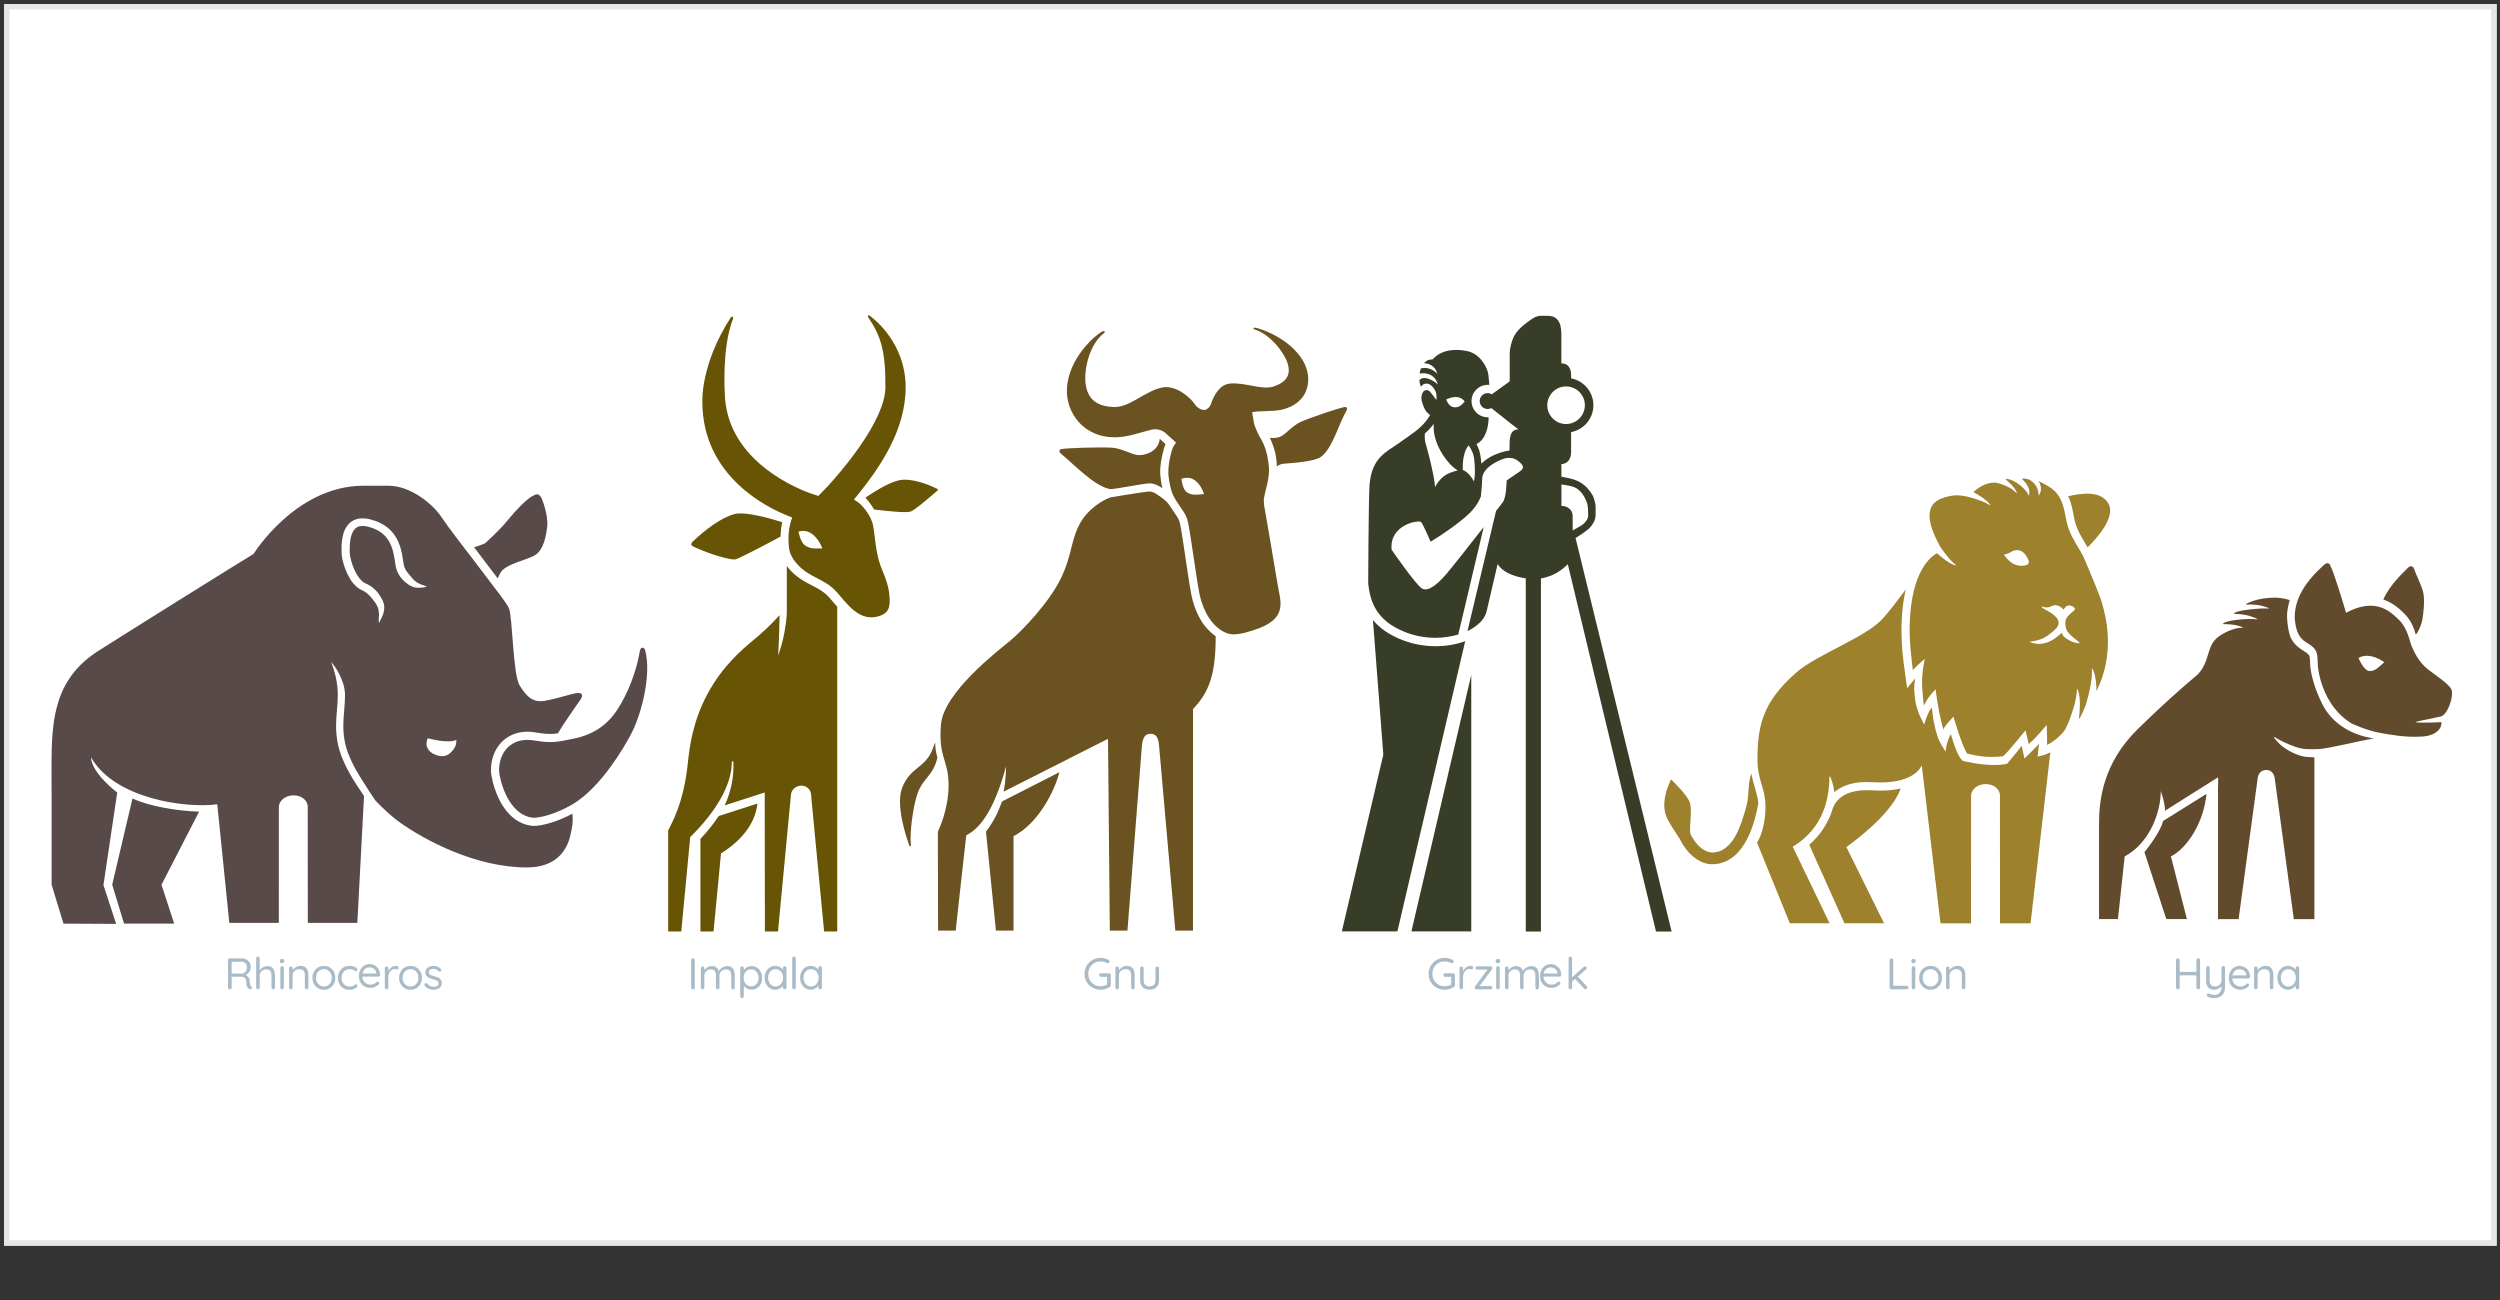
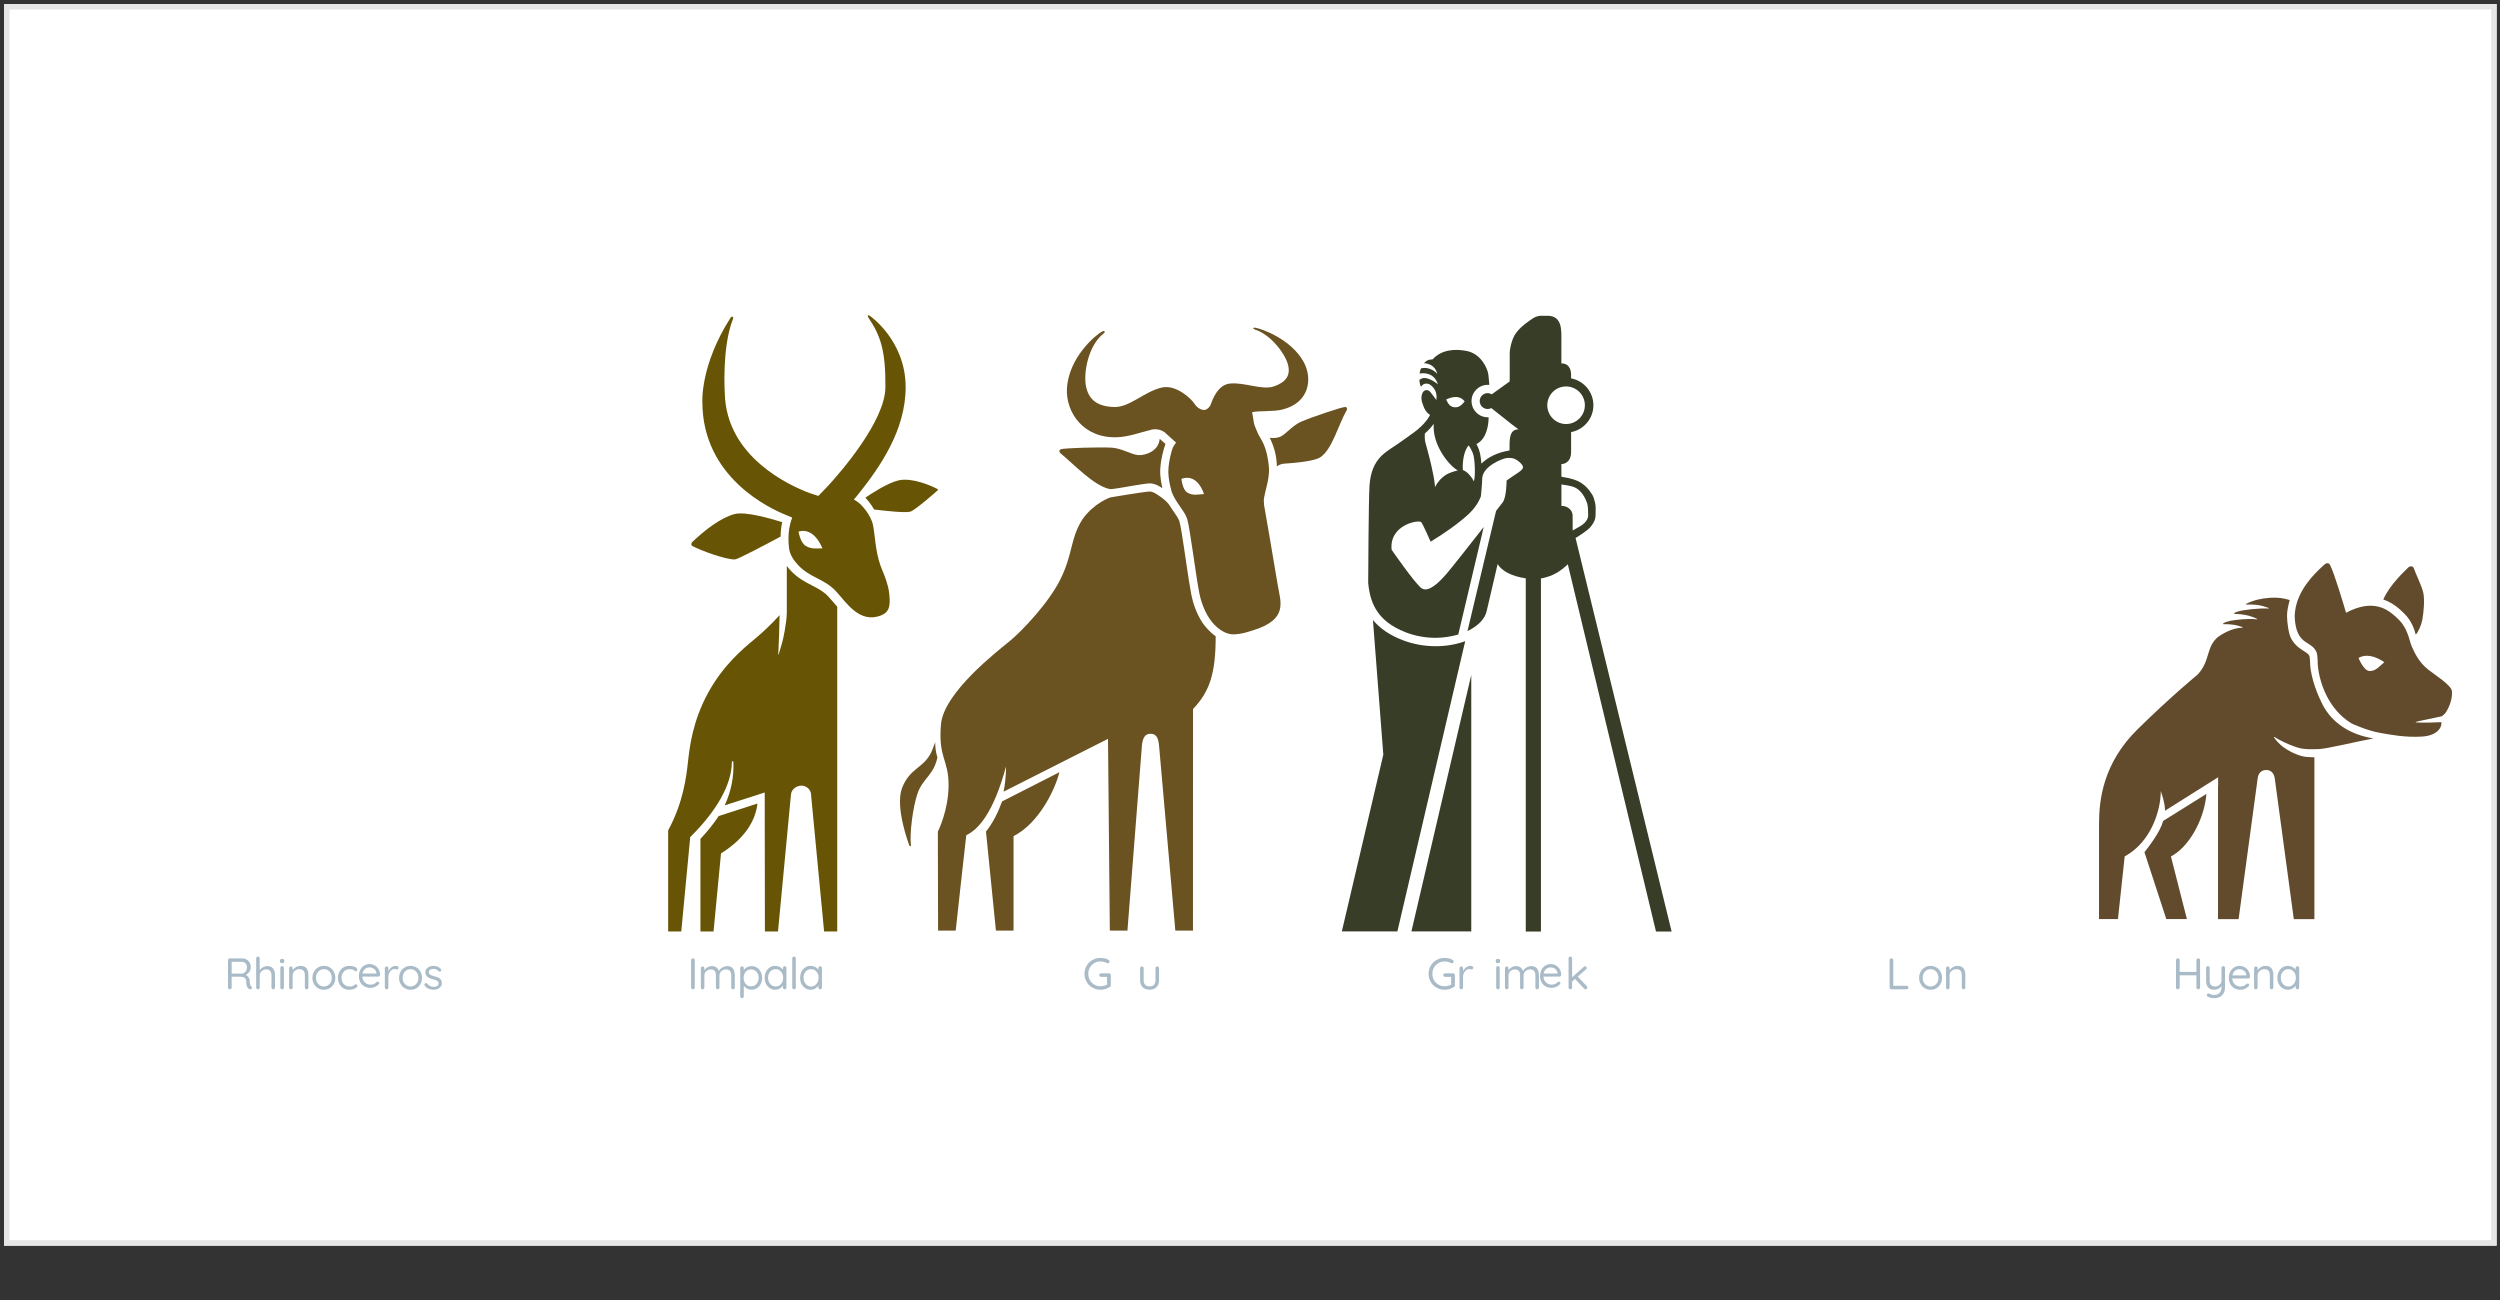
<svg xmlns="http://www.w3.org/2000/svg" width="100%" height="100%" viewBox="0 0 2500 1300" version="1.1" xml:space="preserve" style="fill-rule:evenodd;clip-rule:evenodd;stroke-linejoin:round;stroke-miterlimit:2;">
  <rect x="0" y="0" width="2500" height="1300" fill="#333333" stroke="none" />
  <g transform="matrix(2.15,0,0,1.071,-70.228,-19.939)">
    <rect x="34.533" y="22.347" width="1159.34" height="1159.34" style="fill:white;" />
  </g>
  <g transform="matrix(2.15,0,0,1.071,-70.228,-19.939)">
    <path d="M1193.88,22.347L34.533,22.347L34.533,1181.69L1193.88,1181.69L1193.88,22.347ZM1191.32,27.481L1191.32,1176.56L37.092,1176.56L37.092,27.481L1191.32,27.481Z" style="fill:rgb(230,230,230);" />
  </g>
  <g transform="matrix(4.729,0,0,4.729,2404.59,865.496)">
    <path d="M0,-53.202C1.412,-51.783 2.021,-50.125 2.357,-48.819C2.896,-49.33 3.559,-50.921 3.742,-51.903C4.047,-53.555 4.267,-56.177 3.961,-57.644C3.654,-59.113 2.188,-62.048 2.004,-62.721C1.82,-63.393 1.147,-63.455 0.658,-62.905C0.234,-62.427 -3.131,-59.456 -4.498,-56.244C-3.872,-56.036 -3.301,-55.767 -2.787,-55.464C-1.607,-54.768 -0.711,-53.913 0,-53.202M-7.457,-41.129C-8.66,-41.203 -9.746,-43.885 -9.746,-43.885C-7.354,-45.303 -4.289,-42.99 -4.289,-42.99C-5.416,-42.027 -6.172,-41.049 -7.457,-41.129M10.01,-36.889C9.867,-38.147 6.431,-40.287 4.967,-41.447C2.953,-43.045 2.051,-45.126 1.496,-46.376C1.022,-47.442 0.735,-50.017 -1.188,-51.942C-3.113,-53.868 -5.938,-56.305 -11.258,-53.992L-12.377,-53.446C-13.053,-55.735 -14.919,-61.924 -15.689,-63.379C-15.689,-63.379 -16.025,-64.55 -17.133,-63.482C-17.96,-62.683 -21.686,-59.543 -22.852,-55.286C-23.087,-54.403 -23.238,-53.496 -23.236,-52.647C-23.236,-52.464 -23.229,-52.285 -23.215,-52.109C-23.02,-49.723 -22.392,-48.626 -21.731,-47.93C-21.064,-47.219 -20.24,-46.915 -19.441,-46.24C-18.909,-45.799 -18.465,-45.055 -18.443,-44.129L-18.389,-43.42L-18.389,-43.379C-18.39,-43.337 -18.39,-43.297 -18.39,-43.258C-18.395,-41.562 -17.871,-38.508 -16.353,-35.634C-15.223,-33.496 -13.568,-31.455 -11.18,-30.023L-11.176,-30.025C-11.176,-30.025 -8.019,-28.531 -5.137,-28.031C-3.063,-27.67 0.121,-27.04 3.668,-27.26C6.838,-27.455 7.91,-29.116 7.789,-30.312C6.322,-30.265 4.198,-30.137 2.533,-30.256C2.454,-30.262 2.384,-30.224 2.355,-30.267C2.355,-30.267 2.283,-30.32 2.489,-30.39C2.916,-30.558 5.53,-31.02 7.828,-31.537C8.091,-31.713 8.326,-31.898 8.487,-32.078C9.129,-32.801 10.219,-35.049 10.01,-36.889M-17.35,-34.036C-19.061,-37.392 -19.98,-40.842 -19.984,-42.941C-19.984,-42.98 -19.984,-43.016 -19.982,-43.052L-20.039,-43.765L-20.039,-43.779C-20.063,-44.209 -20.156,-44.391 -20.311,-44.592C-20.467,-44.789 -20.746,-44.996 -21.141,-45.244C-21.917,-45.74 -23.117,-46.418 -23.957,-47.936C-24.519,-48.945 -24.842,-51.336 -24.859,-52.702C-24.875,-53.84 -24.59,-55.052 -24.293,-56.13C-25.539,-56.532 -26.836,-56.728 -28.499,-56.608C-30.297,-56.481 -31.837,-56.138 -33.443,-55.365C-33.542,-55.3 -33.564,-55.285 -33.544,-55.234C-33.528,-55.188 -33.496,-55.176 -33.377,-55.181C-32.535,-55.21 -31.748,-55.171 -31.174,-55.096C-30.246,-54.976 -29.379,-54.692 -28.859,-54.496C-28.652,-54.432 -28.725,-54.368 -28.725,-54.368C-28.75,-54.316 -28.822,-54.338 -28.9,-54.342C-30.676,-54.435 -34.064,-54.085 -35.307,-53.689C-35.428,-53.65 -35.548,-53.604 -35.668,-53.562C-35.952,-53.465 -36.154,-53.244 -36.022,-53.215C-35.098,-53.195 -34.227,-53.096 -33.609,-52.973C-32.683,-52.79 -31.828,-52.446 -31.316,-52.213C-31.113,-52.135 -31.189,-52.076 -31.189,-52.076C-31.221,-52.025 -31.291,-52.053 -31.367,-52.061C-32.909,-52.25 -35.299,-52.016 -36.898,-51.735C-37.652,-51.543 -37.979,-51.434 -38.295,-51.223C-38.701,-50.939 -37.924,-51.027 -37.606,-51.027C-37.183,-51.027 -36.766,-50.963 -36.451,-50.936C-35.628,-50.866 -34.847,-50.618 -34.375,-50.441C-34.191,-50.387 -34.247,-50.314 -34.247,-50.314C-34.268,-50.257 -34.332,-50.277 -34.4,-50.275C-35.706,-50.269 -37.637,-49.624 -39.383,-48.375C-42.047,-46.295 -41.034,-43.213 -43.795,-40.347C-43.859,-40.281 -49.166,-35.974 -56.463,-28.806C-63.756,-21.637 -64.615,-13.876 -64.615,-8.808L-64.615,11.335L-60.613,11.335L-59.19,-1.919C-53.52,-4.995 -51.553,-11.793 -51.553,-15.74C-51.553,-15.74 -50.586,-13.068 -50.674,-11.574L-39.431,-18.657L-39.431,-16.805L-39.453,-16.66L-39.453,11.348L-35.101,11.348L-31.074,-18.382L-31.078,-18.404C-30.93,-19.527 -30.295,-20.193 -29.23,-20.193C-28.283,-20.193 -27.609,-19.532 -27.457,-18.411L-27.451,-18.382L-23.426,11.348L-19.072,11.348L-19.072,-22.871C-19.431,-22.893 -20.563,-22.928 -20.953,-22.981C-22.733,-23.221 -24.755,-24.348 -25.781,-25.137C-26.556,-25.734 -27.176,-26.48 -27.531,-26.957C-27.681,-27.131 -27.577,-27.166 -27.577,-27.166C-27.521,-27.211 -27.47,-27.148 -27.401,-27.105C-25.836,-26.111 -22.932,-24.869 -21.558,-24.697C-20.709,-24.592 -19.898,-24.544 -18.037,-24.625C-16.338,-24.7 -10.183,-26.205 -6.562,-26.871C-11.808,-27.683 -15.502,-30.417 -17.35,-34.036M-41.898,-15.146L-51.049,-9.422C-51.652,-7.139 -54.115,-3.935 -55.012,-2.82L-50.389,11.335L-46.031,11.335L-49.41,-1.919C-45.848,-3.723 -42.398,-9.349 -41.898,-15.146" style="fill:rgb(98,75,45);fill-rule:nonzero;" />
  </g>
  <g transform="matrix(4.729,0,0,4.729,1751.48,627.886)">
-     <path d="M0,30.793C-0.543,32.192 -0.567,33.52 -0.665,34.898C-0.721,36.772 -1.316,38.784 -2.124,41.115C-2.774,43.018 -3.641,44.68 -4.678,45.79C-5.729,46.904 -6.851,47.488 -8.329,47.494C-8.895,47.494 -9.564,47.291 -10.276,46.809C-11.178,46.209 -12.106,45.148 -12.88,43.641C-13.288,42.285 -12.417,38.781 -13.044,36.916C-13.567,35.363 -16.453,32.604 -16.841,32.192C-16.933,32.096 -17.024,32.045 -17.096,32.202C-17.624,33.375 -18.962,36.351 -18.222,39.213C-17.799,40.846 -16.181,42.992 -15.185,44.59C-14.964,45.036 -14.729,45.458 -14.481,45.853C-13.667,47.141 -12.714,48.155 -11.671,48.865C-10.632,49.571 -9.487,49.977 -8.335,49.981L-8.3,49.981C-6.089,49.988 -4.218,48.969 -2.856,47.481C-0.786,45.231 0.39,41.974 1.134,38.676C1.23,38.236 1.363,37.528 1.45,37.051C1.181,34.701 0.35,33.137 0,30.793M68.324,-3.79C67.522,-3.039 66.409,-2.325 66.374,-1.255C66.32,0.409 66.892,0.927 67.47,1.504C68.263,2.299 69.647,3.142 69.321,3.244C69.321,3.244 68.064,3.283 66.679,2.314C66.083,1.896 65.772,1.674 65.581,1.006C65.343,1.34 64.959,1.607 64.579,1.913C61.388,4.48 58.735,2.904 58.735,2.904C58.816,2.905 58.896,2.916 58.975,2.905C61.386,2.602 62.431,1.821 63.267,1.149C64.215,0.39 64.97,-0.228 64.938,-1.094C64.938,-2.606 62.253,-3.756 61.717,-4.105C61.442,-4.284 61.128,-4.608 61.541,-4.476C61.774,-4.4 62.22,-4.278 62.791,-4.358C63.377,-4.441 63.688,-4.905 64.489,-4.769C65.333,-4.625 65.675,-4.159 65.974,-3.87C66.305,-4.241 66.403,-4.552 66.892,-4.71C67.585,-4.935 68.706,-4.148 68.324,-3.79M57.019,-13.133C54.706,-13.133 53.387,-15.527 53.387,-15.527C54.819,-15.63 55.065,-16.649 56.575,-16.393C57.602,-16.219 58.249,-15.102 58.591,-14.287C58.764,-13.79 58.681,-13.133 57.019,-13.133M70.116,-15.212C69.769,-15.866 69.415,-16.465 69.067,-17.05C68.168,-18.567 67.282,-20.008 66.759,-21.95C66.41,-23.265 66.28,-24.766 65.788,-26.184C65.36,-27.404 64.718,-28.54 63.45,-29.5C62.598,-30.103 61.536,-30.681 60.698,-31.035C61.322,-30.099 61.315,-29.11 60.991,-28.446C60.991,-28.446 60.745,-27.666 60.71,-28.27C60.645,-29.414 60.069,-30.478 59.054,-31.177C58.515,-31.518 57.579,-31.687 57.153,-31.518C58.287,-30.524 58.904,-29.308 58.741,-28.44C58.741,-28.44 58.678,-27.602 58.525,-28.188C58.326,-28.963 55.763,-31.573 53.636,-31.518C54.854,-30.439 55.532,-29.797 55.946,-28.952C55.946,-28.952 56.336,-28.19 55.913,-28.623C55.521,-29.024 54.503,-29.988 51.999,-30.64C50.118,-31.063 47.969,-29.745 46.94,-28.715C48.023,-28.111 49.608,-27.131 50.238,-26.355C50.238,-26.355 50.79,-25.701 50.28,-26.026C49.771,-26.353 48.56,-27.021 45.668,-27.745C44.95,-27.923 44.144,-28.006 43.544,-28.046C42.554,-28.029 41.464,-27.844 40.281,-27.406C35.628,-25.679 38.25,-20.344 39.797,-17.358L39.797,-17.356C39.841,-17.286 39.886,-17.216 39.931,-17.148C41.595,-14.674 42.634,-13.763 43.116,-13.394C43.596,-13.026 42.792,-13.322 42.792,-13.322C41.661,-13.715 40.251,-14.871 39.244,-15.796C39.155,-15.749 39.062,-15.696 38.956,-15.631C38.386,-15.274 37.597,-14.64 36.784,-13.522C35.163,-11.291 33.438,-7.088 33.437,0.721C33.437,3.02 33.778,6.013 34.124,8.971C34.664,8.19 36.655,6.549 36.655,6.549C36.655,6.549 35.787,10.055 36.151,13.286C36.266,14.287 36.244,15.355 36.478,16.43C37.325,14.491 38.942,12.989 38.942,12.989C38.942,12.989 39.396,17.272 40.558,21.475C41.052,20.405 42.716,18.783 42.716,18.783C42.716,18.783 44.423,24.725 45.585,26.564C45.655,26.58 48.661,27.434 51.361,27.272C51.991,27.234 52.608,27.236 53.173,27.154C54.214,26.359 57.94,21.664 57.94,21.664C57.94,21.664 58.625,24.448 58.623,24.619C58.673,24.549 58.704,24.463 58.771,24.408C60.304,23.18 61.911,21.027 62.427,20.543C62.427,20.543 62.565,24.201 62.501,24.751C62.699,24.651 62.915,24.536 63.144,24.4C64.081,23.848 65.222,22.977 66.232,21.653C66.551,21.08 66.875,20.43 67.12,19.789C68.582,15.955 68.773,14.064 68.804,13.23C68.834,12.398 69.147,13.535 69.147,13.535C69.601,15.066 69.456,17.454 69.231,19.298C69.335,19.159 69.436,19.019 69.536,18.877C69.911,18.152 70.548,16.837 70.897,15.591C72.005,11.641 72.024,9.738 71.979,8.906C71.933,8.074 72.35,9.178 72.35,9.178C72.784,10.273 72.938,11.861 72.967,13.365C77.07,5.033 74.846,-2.647 74.134,-5.216C73.688,-6.819 71.716,-11.51 70.116,-15.212M68.419,-22.398C68.869,-20.73 69.634,-19.466 70.548,-17.928C70.722,-17.638 70.899,-17.337 71.079,-17.023C73.179,-19.099 77.198,-23.64 75.395,-26.447C73.598,-29.242 69.208,-28.33 66.963,-27.845C67.142,-27.478 67.29,-27.109 67.414,-26.743C67.983,-25.081 68.122,-23.478 68.419,-22.398M60.519,27.225L60.634,26.002C60.667,25.635 60.728,25.102 60.798,24.512C60.59,24.811 57.729,27.634 57.729,27.634C57.729,27.634 57.25,25.607 57.157,24.927C56.854,25.339 56.542,25.729 56.243,26.088C55.298,27.223 54.198,28.562 54.185,28.574L53.995,28.76L53.734,28.807C52.97,28.941 52.165,28.993 51.361,28.993C48.157,28.99 44.942,28.178 44.907,28.172L44.677,28.114L44.508,27.945C43.938,27.355 43.56,26.52 43.159,25.508C42.798,24.578 42.466,23.517 42.175,22.486C41.229,23.897 41.038,26.178 41.038,26.178L40.067,24.573C39.482,23.582 39.083,22.286 38.762,20.859C38.443,19.434 38.411,19.225 38.248,17.788C38.212,17.464 38.18,17.147 38.149,16.837C37.267,17.745 36.503,20.46 36.503,20.46L35.37,18.106C34.593,15.742 34.604,15.438 34.433,13.286C34.356,12.356 34.504,11.473 34.611,10.672C34.519,10.816 32.921,12.762 32.921,12.762L32.575,10.344C32.005,6.344 31.718,3.695 31.718,0.721C31.716,-2.881 32.073,-5.788 32.638,-8.137C30.835,-5.714 29.047,-3.364 27.73,-1.937C23.926,2.183 13.927,5.517 9.387,9.516C2.394,15.678 1.264,20.669 1.264,27.92C1.264,32.215 2.96,33.84 2.96,37.882C2.96,40.693 2.263,43.775 1.173,45.402L8.116,62.467L16.514,62.467L8.892,46.616L8.696,46.291C12.103,44.248 13.995,41.619 15.089,39C15.2,38.731 15.302,38.461 15.396,38.191C15.456,38.003 15.562,37.706 15.699,37.254C16.28,35.25 16.448,33.342 16.483,31.854L16.479,31.544C16.479,31.544 16.481,31.436 16.543,31.418C16.543,31.418 16.613,31.391 16.666,31.51C16.912,32.078 17.364,33.213 17.507,34.676C17.509,34.703 17.511,34.731 17.513,34.76C18.868,33.576 21.048,32.586 24.353,32.594C24.729,32.594 25.119,32.607 25.526,32.634C26.124,32.672 26.687,32.688 27.219,32.688C31.007,32.687 33.155,31.798 34.373,30.934C35.591,30.065 36.017,29.075 36.017,29.075L36.07,29.607C36.07,29.604 36.071,29.598 36.071,29.598L39.968,62.48L46.426,62.48L46.433,35.403C46.489,34.181 47.788,33.028 49.528,33.028C51.39,33.028 52.532,34.238 52.539,35.397L52.556,62.48L59.012,62.48L63.198,26.326C62.339,26.746 61.747,26.904 61.706,26.914L60.519,27.225ZM31.556,33.959C30.349,34.238 28.918,34.41 27.219,34.41C26.649,34.41 26.05,34.391 25.418,34.35C25.046,34.326 24.69,34.316 24.353,34.316C20.979,34.326 19.246,35.391 18.269,36.416C17.615,37.106 17.34,37.737 17.169,38.225C17.075,38.478 16.829,39.314 16.677,39.66C15.792,41.797 14.386,43.971 12.215,45.859L19.667,62.467L28.038,62.467L20.071,46.345C22.349,44.703 29.744,39.128 31.556,33.959" style="fill:rgb(157,129,45);fill-rule:nonzero;" />
-   </g>
+     </g>
  <g transform="matrix(4.729,0,0,4.729,1572.62,731.751)">
    <path d="M0,-45.72C0,-46.845 -1.039,-47.76 -2.32,-47.76C-2.334,-47.76 -2.348,-47.758 -2.362,-47.758C-2.368,-47.773 -2.371,-47.781 -2.373,-47.785C-2.363,-47.742 -2.363,-50.129 -2.367,-52.294C-1.662,-52.188 -0.824,-52.076 -0.05,-51.854C1.955,-51.276 2.768,-49.152 3.045,-48.386C3.275,-47.748 3.29,-46.568 3.29,-45.761C3.29,-45.049 2.813,-44.362 2.229,-43.897C1.655,-43.429 0.715,-42.995 0.013,-42.558L0,-45.72ZM-5.359,-69.046C-5.356,-71.241 -3.58,-73.016 -1.385,-73.021C0.811,-73.016 2.588,-71.241 2.592,-69.046C2.588,-66.85 0.811,-65.074 -1.385,-65.07C-3.58,-65.074 -5.356,-66.85 -5.359,-69.046M-20.676,-54.583C-20.682,-54.568 -20.688,-54.553 -20.692,-54.537L-20.678,-54.531C-20.696,-53.97 -20.754,-53.417 -20.871,-52.917C-21.295,-53.827 -22.264,-55.026 -23.219,-55.344C-23.334,-57.557 -22.844,-59.609 -21.996,-60.543C-21.949,-60.544 -21.146,-59.352 -20.928,-58.312C-20.76,-57.513 -20.635,-55.986 -20.676,-54.583M-24.695,-68.606C-25.734,-68.584 -26.207,-69.09 -26.752,-70.234C-26.752,-70.234 -24.213,-71.696 -22.834,-69.862C-22.834,-69.862 -23.641,-68.626 -24.695,-68.606M-26.75,-54.35C-27.823,-53.674 -28.619,-52.719 -29.095,-51.744C-29.211,-53.218 -29.446,-54.341 -29.828,-56.072C-30.305,-58.221 -30.766,-59.761 -31.151,-61.244C-31.224,-61.513 -31.257,-61.808 -31.257,-62.129C-31.259,-62.349 -31.301,-62.849 -31.252,-63.063C-30.438,-63.788 -29.824,-64.48 -29.363,-65.104C-29.744,-60.735 -26.131,-56.24 -24.283,-55.266C-24.283,-55.266 -25.877,-54.9 -26.75,-54.35M0.652,-40.846C0.65,-40.854 0.633,-40.897 0.605,-40.963C0.725,-41.035 0.844,-41.108 0.965,-41.182C1.72,-41.65 2.509,-42.179 3.189,-42.733C3.869,-43.297 4.24,-43.845 4.588,-44.56C4.812,-45.056 4.854,-45.549 4.859,-46.058C4.856,-46.844 4.928,-47.673 4.762,-48.384C4.679,-48.739 4.588,-49.062 4.498,-49.334C4.402,-49.614 4.334,-49.815 4.199,-50.045C3.706,-50.858 2.568,-52.609 0.35,-53.31C-0.587,-53.602 -1.572,-53.802 -2.371,-53.933C-2.375,-55.423 -2.379,-56.595 -2.379,-56.595C-2.379,-56.595 -0.322,-56.544 -0.322,-59.195L-0.322,-63.367C2.361,-63.866 4.393,-66.217 4.393,-69.046C4.393,-71.874 2.361,-74.224 -0.322,-74.725L-0.322,-75.512C-0.322,-76.827 -0.969,-77.895 -2.283,-77.895L-2.379,-77.895L-2.379,-82.712C-2.379,-84.711 -2.111,-87.964 -5.294,-87.964L-6.641,-87.964C-7.996,-87.964 -8.85,-87.076 -9.883,-86.369C-9.883,-86.369 -11.501,-85.196 -12.262,-83.862C-12.965,-82.633 -13.301,-80.81 -13.301,-80.161L-13.301,-74.591L-13.313,-74.583L-13.313,-74.08L-17.098,-71.355C-17.352,-71.512 -17.65,-71.603 -17.972,-71.603C-18.898,-71.603 -19.649,-70.852 -19.649,-69.926C-19.649,-69 -18.898,-68.249 -17.972,-68.249C-17.688,-68.249 -17.423,-68.319 -17.189,-68.442L-12.687,-64.871C-12.152,-64.464 -11.703,-64.128 -11.439,-63.947C-13.438,-63.947 -13.355,-61.786 -13.342,-59.483C-15.883,-59.061 -17.854,-58.095 -19.291,-56.696C-19.36,-57.487 -19.381,-57.782 -19.569,-58.817C-19.85,-59.962 -20.07,-60.276 -20.334,-60.845C-18.203,-61.869 -17.764,-64.831 -17.764,-66.472C-17.764,-66.472 -17.762,-66.48 -17.762,-66.484L-17.787,-66.504C-17.84,-66.502 -17.892,-66.5 -17.943,-66.5L-17.947,-66.5C-19.841,-66.501 -21.375,-68.036 -21.377,-69.929C-21.375,-71.824 -19.841,-73.36 -17.947,-73.36C-17.84,-73.36 -17.732,-73.352 -17.629,-73.343C-17.604,-73.539 -17.662,-73.909 -17.82,-75.53C-17.942,-76.711 -19.318,-79.904 -22.364,-80.514C-24.922,-81.025 -27.74,-80.805 -29.6,-78.751C-30.057,-78.727 -30.49,-78.651 -30.782,-78.476C-31.03,-78.328 -31.244,-78.146 -31.43,-77.937C-30.47,-77.882 -29.07,-77.474 -28.598,-75.653C-28.598,-75.653 -29.926,-77.334 -32.078,-76.836C-32.213,-76.486 -32.303,-76.115 -32.357,-75.743C-31.719,-75.862 -29.328,-76.117 -28.494,-73.474C-28.494,-73.474 -31.116,-75.721 -32.406,-74.366C-32.361,-73.771 -32.234,-73.259 -32.063,-72.941C-32.063,-72.941 -31.783,-73.515 -31.116,-73.607C-30.313,-73.699 -29.868,-73.235 -29.391,-72.699C-28.945,-72.066 -28.65,-71.355 -28.82,-70.152C-28.965,-70.36 -29.87,-71.61 -30.111,-71.874C-30.765,-72.584 -31.461,-72.118 -31.646,-71.841C-32.252,-70.719 -31.898,-69.79 -31.527,-68.809C-31.076,-67.616 -30.471,-67.208 -30.146,-66.998C-30.642,-66.029 -31.806,-64.395 -34.506,-62.63L-34.493,-62.61C-35.364,-61.993 -36.302,-61.332 -37.057,-60.809C-39.496,-59.114 -42.506,-57.85 -42.941,-52.184C-43.156,-49.389 -43.228,-31.48 -43.228,-31.48C-43.035,-29.334 -42.539,-27.507 -41.641,-25.968C-40.433,-23.91 -38.494,-22.279 -35.301,-21.03C-33.285,-20.244 -31.091,-19.859 -28.949,-19.861C-27.359,-19.859 -25.613,-20.147 -24.18,-20.558L-18.803,-43.286C-21.818,-39.418 -25.654,-34.579 -26.616,-33.457C-28.215,-31.59 -30.435,-29.411 -31.887,-30.308C-33.18,-31.108 -38.275,-38.486 -38.275,-38.486C-38.811,-43.82 -32.449,-44.902 -32,-44.308C-31.553,-43.713 -30.031,-40.191 -30.031,-40.191C-27.348,-41.801 -23.826,-44.251 -21.822,-46.194C-19.924,-48.031 -19.392,-49.809 -19.392,-49.809C-19.392,-49.809 -19.112,-52.693 -19.127,-53.375C-19.186,-56.16 -14.7,-57.819 -13.971,-57.879C-13.401,-57.925 -12.535,-58.044 -11.496,-57.239C-11.006,-56.859 -10.471,-56.363 -10.499,-55.904C-10.527,-55.443 -11.187,-54.992 -12.076,-54.421C-12.904,-53.888 -13.962,-53.109 -13.962,-53.109C-13.962,-53.109 -13.962,-49.576 -14.791,-48.501C-15.015,-48.212 -15.516,-47.567 -16.189,-46.697L-22.233,-21.289C-21.951,-21.424 -21.679,-21.568 -21.415,-21.721C-19.765,-22.685 -18.502,-23.969 -18.162,-25.571L-15.857,-35.46C-14.982,-33.962 -12.856,-32.882 -9.908,-32.434L-9.908,42.244L-6.7,42.244L-6.7,-32.415C-4.146,-32.866 -2.494,-34.004 -1.014,-35.415L17.629,42.244L20.934,42.244L0.652,-40.846ZM-21.432,42.225L-21.432,-12.013L-34.089,42.223L-21.432,42.225ZM-28.951,-18.088C-31.318,-18.089 -33.734,-18.511 -35.987,-19.386C-38.722,-20.445 -40.771,-21.866 -42.225,-23.631L-40.03,4.839L-48.802,42.223L-37.055,42.223L-22.713,-19.157C-24.639,-18.447 -26.773,-18.089 -28.951,-18.088" style="fill:rgb(55,61,39);fill-rule:nonzero;" />
  </g>
  <g transform="matrix(4.729,0,0,4.729,935.196,515.765)">
    <path d="M0,47.885C-0.232,48.459 -0.438,49.098 -0.682,49.674C-2.251,53.394 -5.373,53.213 -7.024,57.617C-8.541,61.663 -5.487,69.682 -5.487,69.682C-5.456,69.767 -5.365,69.914 -5.281,69.897C-5.086,69.855 -5.132,69.637 -5.132,69.637C-5.45,67.114 -4.688,61.531 -3.759,58.786C-2.646,55.499 -0.348,54.956 0.471,51.091C0.472,51.084 0.23,50.342 0.12,49.578C0.003,48.772 0,47.885 0,47.885M56.525,22.633C55.138,20.525 54.454,18.177 54.164,16.696C53.551,13.516 52.731,7.28 52.129,3.647C51.934,2.449 51.747,1.505 51.642,1.186C51.469,0.61 50.908,-0.206 50.249,-1.146C49.984,-1.529 49.707,-1.937 49.438,-2.37C48.67,-3.372 47.8,-3.909 46.908,-4.514C46.301,-4.932 45.742,-5.135 45.368,-5.128L45.356,-5.128L45.342,-5.127L45.331,-5.127C44.155,-5.088 37.02,-3.878 37.02,-3.878C37.02,-3.878 33.542,-2.698 31.114,0.791C28.526,4.886 29.194,7.825 26.552,13.284C24.11,18.326 18.361,24.36 15.826,26.447C13.29,28.535 1.792,37.353 1.219,44.125C0.62,51.207 2.831,51.528 2.831,56.935C2.831,62.342 0.561,66.791 0.561,66.791L0.61,87.723L4.337,87.723C4.337,87.723 6.538,67.571 6.57,67.555C9.212,66.291 12.342,62.721 14.975,53.031C14.975,53.031 15.052,55.421 14.459,58.344L36.544,47.169L36.927,87.723L40.653,87.723L43.71,48.643L43.708,48.619C43.881,46.908 44.392,46.119 45.474,46.102C46.644,46.082 47.182,46.791 47.338,48.613L47.342,48.643L50.781,87.723L54.508,87.723L54.52,40.869C58.035,37.178 59.313,33.377 59.313,25.481C58.231,24.757 56.995,23.354 56.525,22.633M86.69,-23.001C86.077,-23.039 79.415,-20.792 77.293,-19.852C75.545,-19.08 74.126,-17.201 72.954,-16.706C72.416,-16.477 71.6,-16.364 70.756,-16.482C71.845,-14.249 72.226,-12.218 72.246,-10.433C72.698,-10.77 73.202,-10.976 73.751,-11.014C75.859,-11.158 80.183,-11.499 81.487,-12.4C83.978,-14.121 85.21,-19.152 86.991,-22.278C87.141,-22.539 87.17,-22.969 86.69,-23.001M26.52,-13.2C29.527,-10.678 33.443,-6.529 36.644,-5.712C36.822,-5.667 37.043,-5.642 37.292,-5.634C38.282,-5.69 43.988,-6.807 45.276,-6.847C45.32,-6.849 45.35,-6.848 45.368,-6.849C46.278,-6.842 47.105,-6.457 47.876,-5.935C47.932,-5.897 47.986,-5.857 48.041,-5.818C47.795,-6.876 47.664,-7.78 47.609,-8.561C47.606,-8.601 47.601,-8.643 47.598,-8.685C47.595,-8.736 47.595,-8.791 47.593,-8.844C47.583,-9.052 47.578,-9.252 47.578,-9.443C47.578,-9.684 47.585,-9.909 47.598,-10.124L47.611,-10.123C47.677,-11.11 47.848,-12.094 48.047,-12.962C48.259,-13.876 48.494,-14.646 48.696,-15.177L47.479,-16.274C47.226,-13.592 44.407,-12.759 42.997,-12.821C41.609,-12.885 39.446,-14.269 37.364,-14.399C34.836,-14.553 27.166,-14.329 26.554,-14.057C26.073,-13.842 26.267,-13.413 26.52,-13.2M53.337,-4.89C52.251,-5.518 52.077,-7.812 52.077,-7.812C55.576,-9.068 56.833,-4.589 56.833,-4.589C55.497,-4.499 54.498,-4.217 53.337,-4.89M69.542,-2.276C69.525,-2.42 69.487,-3.361 69.487,-3.361C69.662,-5.081 70.622,-7.345 70.597,-9.847C70.247,-14.894 68.769,-16.191 68.234,-17.43C67.821,-18.39 67.499,-19.093 67.401,-19.613L67.039,-21.806L67.015,-21.902C68.642,-22.259 71.368,-21.965 73.39,-22.457C79.159,-23.861 79.887,-29.04 77.863,-32.625C75.153,-37.426 68.973,-39.574 67.678,-39.765C67.176,-39.838 67.135,-39.527 67.608,-39.377C70.887,-38.35 73.906,-34.422 74.57,-32.065C75.232,-29.708 74.203,-28.239 71.599,-27.348C69.113,-26.5 65.388,-28.284 62.293,-27.955C59.825,-27.693 58.686,-24.719 58.355,-23.751C58.074,-22.925 57.564,-22.555 57.139,-22.407C56.713,-22.257 55.556,-22.534 54.835,-23.672C54.114,-24.808 50.955,-27.737 48.028,-27.134C44.355,-26.378 41.168,-22.919 37.89,-22.996C34.456,-23.074 32.466,-24.413 31.881,-27.414C31.297,-30.415 32.48,-36.122 35.594,-38.532C36.085,-38.913 35.818,-39.23 35.295,-38.96C33.945,-38.259 28.198,-33.468 27.857,-26.857C27.601,-21.916 31.338,-16.245 38.634,-16.614C41.067,-16.738 43.448,-17.647 45.221,-18.062C45.673,-18.228 46.109,-18.299 46.5,-18.298C47.731,-18.289 48.472,-17.682 48.554,-17.621L48.57,-17.607L50.933,-15.472C50.933,-15.472 50.388,-14.739 50.239,-14.391C50.093,-14.049 49.966,-13.556 49.826,-13.003C49.544,-11.897 49.298,-10.502 49.299,-9.29C49.299,-9.173 49.305,-9.057 49.31,-8.943C49.355,-7.963 49.541,-6.709 50.019,-5.044C50.389,-4.008 51.024,-3.044 51.663,-2.126C52.302,-1.192 52.956,-0.331 53.282,0.665C53.451,1.212 53.62,2.129 53.826,3.366C54.03,4.596 54.256,6.105 54.49,7.687C54.957,10.851 55.458,14.324 55.852,16.369C56.103,17.68 56.752,19.863 57.96,21.687C59.182,23.52 61.226,25.24 63.412,25.07C64.933,24.95 65.522,24.75 67.342,24.181C74.783,21.85 72.983,18.092 72.431,14.636C71.761,10.442 69.542,-2.276 69.542,-2.276M10.739,66.778L12.841,87.723L16.567,87.723L16.567,67.748C21.762,65.118 25.246,58.245 26.27,54.226L14.133,60.412C13.398,62.504 12.265,64.878 10.739,66.778" style="fill:rgb(106,82,33);fill-rule:nonzero;" />
  </g>
  <g transform="matrix(4.729,0,0,4.729,937.448,757.41)">
    <path d="M0,-56.753C-1.354,-57.485 -5.408,-59.218 -8.192,-58.59C-10.564,-58.055 -14.146,-55.676 -15.24,-54.923C-15.043,-54.713 -14.826,-54.465 -14.598,-54.186C-14.209,-53.702 -13.781,-53.111 -13.408,-52.424C-11.27,-52.176 -6.892,-51.649 -5.726,-51.971C-4.776,-52.233 -0.501,-55.975 0,-56.433C0.118,-56.542 0.182,-56.655 0,-56.753M-23.038,-33.988C-24.042,-35.063 -25.162,-35.659 -26.544,-36.371C-27.908,-37.078 -29.53,-37.902 -31.011,-39.483C-31.298,-39.792 -31.583,-40.124 -31.854,-40.481L-31.854,-30.662C-31.854,-29.539 -32.1,-27.879 -32.326,-26.628C-32.721,-24.455 -32.968,-23.813 -33.575,-21.784C-33.586,-21.755 -33.602,-21.696 -33.634,-21.702C-33.661,-21.708 -33.652,-21.76 -33.658,-21.8C-33.664,-21.916 -33.484,-25.791 -33.484,-25.91L-33.387,-30.078C-35.304,-27.934 -37.399,-26.056 -38.759,-24.935C-41.297,-22.847 -45.408,-19.37 -48.576,-13.513C-51.744,-7.653 -52.4,-2.31 -52.757,0.956C-53.115,4.222 -53.771,9.565 -56.94,15.425L-56.945,15.542L-56.945,36.807L-54.173,36.807L-52.373,17.851L-52.371,17.849L-52.287,16.862C-52.287,16.862 -52.266,16.833 -52.236,16.803C-46.79,11.435 -43.472,5.768 -43.482,0.96C-43.482,0.96 -43.47,0.809 -43.304,0.813C-43.179,0.819 -43.153,0.96 -43.153,0.96C-43.013,4.06 -43.618,7.161 -44.985,10.138L-36.526,7.415L-36.489,36.807L-33.717,36.807L-30.971,7.819C-30.876,6.733 -29.787,5.97 -28.767,5.97C-27.621,5.97 -26.799,6.846 -26.719,7.811L-26.643,8.798L-23.966,36.807L-21.194,36.807L-21.194,-31.866C-21.917,-32.678 -22.525,-33.444 -23.038,-33.988M-27.875,-44.743C-29.019,-45.447 -29.383,-47.754 -29.383,-47.754C-25.967,-48.773 -24.334,-44.205 -24.334,-44.205C-25.671,-44.205 -26.652,-43.992 -27.875,-44.743M-11.565,-39.343C-12.24,-40.838 -12.654,-42.478 -12.931,-44.169C-13.207,-45.86 -13.336,-47.545 -13.592,-48.952C-13.819,-50.199 -14.485,-51.331 -15.104,-52.173C-15.725,-53.012 -16.269,-53.523 -16.28,-53.533C-16.675,-53.911 -17.147,-54.243 -17.673,-54.531L-16.698,-55.701C-12.2,-61.358 -6.726,-69.155 -6.726,-78.274C-6.726,-88.175 -14.263,-93.349 -14.263,-93.349C-14.417,-93.46 -14.562,-93.56 -14.689,-93.433C-14.816,-93.306 -14.568,-92.942 -14.568,-92.942C-12.022,-89.173 -10.948,-86.016 -11.003,-78.274C-11.055,-71.057 -20.644,-60.138 -23.077,-57.483C-23.072,-57.483 -23.069,-57.482 -23.065,-57.482L-25.187,-55.295L-27.065,-55.909C-31.42,-57.548 -44.621,-63.608 -44.967,-76.945C-44.967,-76.945 -45.614,-86.617 -43.27,-92.636C-43.27,-92.636 -43.07,-93.079 -43.307,-93.183C-43.543,-93.287 -43.764,-92.946 -43.764,-92.946C-50.185,-82.918 -49.711,-75.163 -49.711,-75.163C-49.711,-59.151 -35.322,-52.559 -31.89,-51.214L-30.708,-50.708C-31.301,-49.253 -31.504,-47.684 -31.504,-46.243C-31.505,-45.541 -31.457,-44.87 -31.382,-44.261C-31.207,-42.835 -30.399,-41.668 -29.455,-40.659C-26.95,-37.984 -23.95,-37.808 -21.48,-35.161C-19.309,-32.835 -16.482,-28.135 -11.832,-30.07C-9.888,-30.879 -9.948,-32.641 -10.251,-35.072C-10.392,-36.19 -11.051,-38.201 -11.565,-39.343M-51.791,-44.683C-51.248,-44.378 -49.107,-43.464 -47.534,-42.948C-45.717,-42.352 -43.577,-41.751 -42.725,-41.882C-42.04,-41.987 -35.896,-45.225 -33.167,-46.697C-33.155,-47.665 -33.063,-48.7 -32.83,-49.746C-35.098,-50.462 -40.652,-52.074 -42.921,-51.456C-45.806,-50.668 -49.057,-48.19 -51.804,-45.59C-52.034,-45.371 -52.217,-44.922 -51.791,-44.683M-50.119,17.226L-50.119,36.807L-47.347,36.807L-45.769,20.298C-43.205,18.698 -41.373,16.942 -40.137,15.149C-38.909,13.364 -38.261,11.542 -38.063,9.755L-46.263,12.401C-47.335,14.03 -48.624,15.647 -50.119,17.226" style="fill:rgb(103,84,4);fill-rule:nonzero;" />
  </g>
  <g transform="matrix(4.729,0,0,4.729,454.464,661.733)">
-     <path d="M0,18.221C-0.472,18.926 -1.355,20.273 -3.215,19.91C-5.075,19.551 -5.815,18.392 -5.897,17.59C-5.979,16.787 -5.622,16.176 -5.622,16.176C-5.622,16.176 -1.465,17.381 0.395,16.538C0.395,16.538 0.472,17.516 0,18.221M-8.42,-15.714C-9.068,-15.893 -9.542,-16.137 -10.299,-16.747C-11.207,-17.476 -12.208,-18.688 -12.468,-20.449C-12.694,-21.995 -12.925,-23.738 -13.693,-25.201C-14.473,-26.659 -15.689,-27.869 -18.196,-28.537C-18.819,-28.7 -19.317,-28.737 -19.711,-28.703C-20.37,-28.635 -20.761,-28.404 -21.115,-28.018C-21.46,-27.63 -21.722,-27.056 -21.882,-26.415C-22.214,-25.125 -22.15,-23.654 -22.141,-23.006C-22.141,-22.937 -22.135,-22.842 -22.123,-22.734C-22.048,-21.985 -21.693,-20.567 -21.089,-19.292C-20.497,-18.002 -19.614,-16.884 -18.771,-16.549C-17.399,-15.967 -16.441,-15.006 -15.813,-14.043C-15.286,-13.227 -14.896,-12.483 -14.848,-11.733C-14.808,-10.702 -15.048,-10.068 -15.401,-9.317C-15.412,-9.323 -15.922,-8.216 -15.928,-8.226C-16.152,-8.681 -15.897,-9.635 -15.96,-10.233C-16.076,-11.337 -16.257,-11.942 -17.295,-13.213C-17.87,-13.916 -18.507,-14.672 -19.491,-15.089C-21.028,-15.763 -21.982,-17.204 -22.677,-18.649C-23.36,-20.11 -23.743,-21.606 -23.847,-22.578C-23.863,-22.726 -23.871,-22.863 -23.873,-22.991C-23.876,-23.438 -23.925,-24.476 -23.784,-25.613C-23.637,-26.753 -23.33,-28.033 -22.453,-29.037C-21.872,-29.705 -20.979,-30.209 -19.878,-30.3C-19.225,-30.359 -18.511,-30.286 -17.727,-30.083C-14.785,-29.328 -13.055,-27.695 -12.135,-25.901C-11.204,-24.11 -10.983,-22.188 -10.752,-20.669C-10.562,-19.404 -9.749,-18.689 -9.224,-18.01C-7.911,-16.307 -6.875,-16.382 -5.817,-15.875C-6.906,-15.558 -7.938,-15.629 -8.42,-15.714M20.557,33.998C18.947,34.502 17.678,34.709 16.821,34.716C16.57,34.716 16.341,34.701 16.115,34.668C13.5,34.264 11.641,32.576 10.423,30.777C9.193,28.961 8.492,26.954 8.1,25.409C7.844,24.373 7.72,23.588 7.712,22.992C7.712,22.954 7.713,22.907 7.716,22.852C7.732,20.733 8.41,18.733 9.747,17.232C11.09,15.717 13.096,14.797 15.404,14.801L15.448,14.801C15.823,14.803 16.207,14.825 16.599,14.873L16.604,14.873L16.624,14.877L16.648,14.88C17.989,15.086 19.038,15.268 20.216,15.267C20.458,15.267 20.706,15.26 20.965,15.242C21.221,15.227 21.531,15.192 21.865,15.143C22.969,13.243 25.719,9.343 26.66,7.985C27.414,6.895 26.813,6.438 25.636,6.658C24.147,6.938 21.984,7.74 19.123,8.252C16.539,8.715 15.214,7.322 13.772,4.996C12.361,2.721 12.297,-9.372 11.532,-11.284C11.327,-11.794 10.459,-13.044 9.231,-14.7L9.215,-14.688L4.585,-20.788C1.761,-24.449 -1.21,-28.303 -2.837,-30.714C-4.659,-33.415 -9.337,-37.215 -13.925,-37.215L-19.279,-37.215C-33.571,-37.215 -42.491,-22.787 -42.491,-22.787C-44.04,-21.914 -74.495,-2.875 -75.94,-1.889C-85.434,4.584 -85.207,14.084 -85.207,24.088C-85.207,26.09 -85.188,27.658 -85.188,27.658L-85.188,47.142L-82.678,55.379L-71.54,55.436L-74.225,47.217L-71.313,27.658C-71.313,27.658 -76.766,23.581 -76.858,20.201C-71.888,28.995 -56.79,31.048 -50.157,30.143L-47.612,55.221L-37.141,55.221L-37.133,30.631C-37.078,29.409 -35.778,28.256 -34.037,28.256C-32.176,28.256 -31.034,29.465 -31.028,30.623L-31.011,55.221L-20.539,55.221L-19.125,28.389C-19.494,27.84 -19.902,27.231 -20.335,26.584C-22.012,24.075 -23.871,20.834 -24.574,17.745C-24.922,16.207 -25.035,14.836 -25.034,13.565C-25.031,11.229 -24.669,9.25 -24.672,7.09C-24.672,5.871 -24.782,4.59 -25.125,3.121C-25.386,2.004 -25.718,0.959 -26.09,-0.013C-24.841,1.597 -24.192,2.607 -23.448,4.912C-23.232,5.765 -23.143,6.423 -23.143,7.09C-23.146,9.422 -23.508,11.401 -23.504,13.565C-23.504,14.747 -23.401,15.992 -23.082,17.408C-22.544,19.809 -21.12,22.528 -19.68,24.79C-18.477,26.686 -17.403,28.399 -16.752,29.315C-15.138,31.002 -13.236,32.755 -11.92,33.711C-6.313,37.789 4.585,43.526 15.343,43.5C21.826,43.485 23.862,39.516 24.493,36.779C24.96,34.757 25.112,33.825 24.947,32.135C23.342,32.989 21.846,33.592 20.557,33.998M40.347,-2.343C40.347,-2.343 40.23,-2.967 39.754,-2.972C39.293,-2.976 39.186,-2.179 39.186,-2.179C38.459,2.238 36.527,6.967 34.417,10.17C32.415,13.21 29.516,15.469 24.87,16.33C23.822,16.561 22.2,16.884 21.075,16.96C20.779,16.979 20.494,16.988 20.216,16.988C18.858,16.988 17.705,16.782 16.396,16.582L16.39,16.582L16.387,16.581C16.057,16.541 15.736,16.524 15.427,16.524L15.397,16.524L15.392,16.522C13.537,16.529 12.047,17.239 11.032,18.376C10.01,19.522 9.448,21.106 9.437,22.878L9.436,22.901L9.434,22.926C9.434,22.949 9.433,22.964 9.433,22.985C9.434,23.33 9.532,24.045 9.769,24.992C10.123,26.399 10.777,28.239 11.846,29.809C12.912,31.373 14.386,32.662 16.372,32.966C16.49,32.984 16.634,32.994 16.82,32.994C17.395,32.996 18.566,32.824 20.041,32.358C21.376,31.937 22.978,31.278 24.704,30.309L24.704,30.307C25.385,29.912 25.609,29.767 26.335,29.241C31.258,25.676 35.69,18.576 37.544,14.906C39.397,11.235 41.726,3.026 40.347,-2.343M9.661,-18.673C10.576,-20.718 15.614,-21.514 17.217,-22.651C18.82,-23.787 19.392,-26.515 19.622,-28.675C19.85,-30.834 18.591,-34.586 18.133,-35.04C17.675,-35.495 17.446,-35.609 16.301,-34.926C15.156,-34.244 13.096,-32.199 11.263,-29.925C9.432,-27.652 6.454,-25.038 6.454,-25.038C5.566,-24.637 4.624,-24.35 4.144,-24.215L9.138,-17.635L9.661,-18.673ZM-68.076,28.92L-68.099,28.969L-72.378,47.142L-69.869,55.379L-59.27,55.379L-61.954,47.16L-54.002,31.703C-58.814,31.528 -64.461,30.588 -68.076,28.92" style="fill:rgb(87,74,73);fill-rule:nonzero;" />
-   </g>
+     </g>
  <g id="TEXTE" transform="matrix(3.898,0,0,3.898,-405.029,-582.528)">
    <g transform="matrix(0.257,0,0,0.257,103.895,149.426)">
      <path d="M424.003,984.006C423.739,983.609 423.606,983.212 423.65,982.77C423.694,982.373 423.915,981.976 424.401,981.667C424.71,981.446 425.063,981.358 425.46,981.402C425.858,981.446 426.211,981.623 426.52,981.976C427.359,982.947 428.286,983.697 429.345,984.271C430.405,984.845 431.685,985.154 433.23,985.154C433.937,985.11 434.643,985.022 435.349,984.801C436.056,984.58 436.674,984.227 437.159,983.697C437.645,983.212 437.866,982.505 437.866,981.667C437.866,980.828 437.601,980.166 437.115,979.68C436.63,979.194 435.967,978.797 435.173,978.488C434.378,978.179 433.495,977.914 432.568,977.693C431.597,977.429 430.626,977.119 429.699,976.766C428.771,976.457 427.933,976.016 427.182,975.486C426.387,975 425.814,974.338 425.372,973.544C424.886,972.793 424.666,971.822 424.666,970.718C424.666,969.394 425.019,968.246 425.769,967.275C426.476,966.303 427.447,965.553 428.683,965.023C429.875,964.493 431.2,964.228 432.656,964.228C433.495,964.228 434.334,964.317 435.261,964.493C436.144,964.714 437.027,965.023 437.866,965.465C438.705,965.95 439.455,966.568 440.117,967.363C440.382,967.672 440.515,968.025 440.559,968.467C440.603,968.908 440.382,969.305 439.985,969.659C439.676,969.879 439.323,970.012 438.925,969.968C438.528,969.923 438.175,969.791 437.91,969.526C437.292,968.776 436.541,968.202 435.614,967.804C434.687,967.407 433.628,967.23 432.524,967.23C431.818,967.23 431.111,967.319 430.449,967.54C429.787,967.76 429.213,968.069 428.771,968.555C428.286,969.041 428.065,969.747 428.065,970.586C428.109,971.38 428.374,972.043 428.86,972.528C429.345,973.014 430.052,973.411 430.89,973.72C431.729,974.029 432.701,974.338 433.716,974.647C434.643,974.868 435.57,975.133 436.453,975.442C437.292,975.751 438.087,976.192 438.793,976.678C439.499,977.164 440.073,977.826 440.47,978.576C440.868,979.371 441.089,980.342 441.089,981.534C441.089,982.903 440.691,984.051 439.941,985.022C439.19,986.037 438.175,986.788 436.939,987.273C435.658,987.803 434.334,988.068 432.877,988.068C431.244,988.068 429.654,987.759 428.109,987.141C426.52,986.523 425.151,985.463 424.003,984.006Z" style="fill:rgb(170,187,200);fill-rule:nonzero;" />
    </g>
    <g transform="matrix(0.257,0,0,0.257,103.895,149.426)">
      <path d="M421.266,976.148C421.266,978.444 420.781,980.475 419.765,982.285C418.75,984.095 417.381,985.508 415.704,986.523C413.982,987.538 411.995,988.068 409.832,988.068C407.669,988.068 405.771,987.538 404.049,986.523C402.327,985.508 400.914,984.095 399.943,982.285C398.928,980.475 398.398,978.444 398.398,976.148C398.398,973.853 398.928,971.822 399.943,970.012C400.914,968.202 402.327,966.789 404.049,965.774C405.771,964.758 407.669,964.228 409.832,964.228C411.995,964.228 413.982,964.758 415.704,965.774C417.381,966.789 418.75,968.202 419.765,970.012C420.781,971.822 421.266,973.853 421.266,976.148ZM417.734,976.148C417.734,974.427 417.381,972.925 416.719,971.645C416.013,970.365 415.086,969.35 413.894,968.599C412.702,967.849 411.333,967.495 409.832,967.495C408.375,967.495 407.007,967.849 405.815,968.599C404.623,969.35 403.651,970.365 402.989,971.645C402.283,972.925 401.93,974.427 401.93,976.148C401.93,977.826 402.283,979.327 402.989,980.607C403.651,981.887 404.623,982.903 405.815,983.653C407.007,984.404 408.375,984.801 409.832,984.801C411.333,984.801 412.702,984.404 413.894,983.653C415.086,982.903 416.013,981.887 416.719,980.607C417.381,979.327 417.734,977.826 417.734,976.148Z" style="fill:rgb(170,187,200);fill-rule:nonzero;" />
    </g>
    <g transform="matrix(0.257,0,0,0.257,103.895,149.426)">
      <path d="M387.714,969.692C387.842,969.385 387.988,969.08 388.156,968.776C388.597,967.937 389.171,967.142 389.878,966.436C390.584,965.774 391.379,965.244 392.306,964.802C393.233,964.405 394.204,964.228 395.308,964.228C395.97,964.228 396.544,964.361 397.118,964.67C397.648,964.979 397.912,965.42 397.912,965.994C397.912,966.612 397.736,967.054 397.427,967.363C397.118,967.672 396.72,967.804 396.323,967.804C395.926,967.804 395.573,967.716 395.219,967.54C394.866,967.407 394.425,967.319 393.895,967.319C393.144,967.319 392.438,967.495 391.732,967.893C390.981,968.29 390.319,968.864 389.745,969.614C389.127,970.365 388.641,971.16 388.288,972.087C387.891,973.014 387.714,974.029 387.714,975.089L387.714,985.817C387.714,986.302 387.538,986.744 387.229,987.097C386.876,987.45 386.434,987.627 385.948,987.627C385.463,987.627 385.021,987.45 384.712,987.097C384.359,986.744 384.183,986.302 384.183,985.817L384.183,966.568C384.183,966.083 384.359,965.641 384.712,965.288C385.021,964.979 385.463,964.802 385.948,964.802C386.478,964.802 386.92,964.979 387.229,965.288C387.538,965.641 387.714,966.083 387.714,966.568L387.714,969.692Z" style="fill:rgb(170,187,200);fill-rule:nonzero;" />
    </g>
    <g transform="matrix(11.324,0,0,11.324,195.502,402.766)">
      <path d="M0.308,0.01C0.255,0.01 0.208,-0.001 0.168,-0.024C0.128,-0.047 0.097,-0.078 0.075,-0.118C0.053,-0.157 0.042,-0.203 0.042,-0.255C0.042,-0.313 0.054,-0.363 0.077,-0.404C0.099,-0.445 0.129,-0.476 0.166,-0.498C0.203,-0.519 0.242,-0.53 0.283,-0.53C0.314,-0.53 0.344,-0.524 0.373,-0.513C0.401,-0.502 0.426,-0.485 0.449,-0.464C0.471,-0.442 0.489,-0.416 0.502,-0.386C0.515,-0.355 0.522,-0.321 0.523,-0.284C0.522,-0.273 0.518,-0.264 0.51,-0.257C0.502,-0.25 0.493,-0.246 0.482,-0.246L0.087,-0.246L0.069,-0.315L0.454,-0.315L0.438,-0.301L0.438,-0.323C0.436,-0.35 0.427,-0.374 0.412,-0.394C0.396,-0.413 0.377,-0.428 0.354,-0.439C0.331,-0.45 0.308,-0.455 0.283,-0.455C0.263,-0.455 0.243,-0.452 0.224,-0.445C0.204,-0.438 0.186,-0.426 0.171,-0.411C0.155,-0.395 0.142,-0.375 0.133,-0.35C0.124,-0.325 0.119,-0.296 0.119,-0.261C0.119,-0.222 0.127,-0.188 0.143,-0.159C0.158,-0.13 0.18,-0.107 0.208,-0.09C0.236,-0.073 0.268,-0.064 0.305,-0.064C0.329,-0.064 0.35,-0.067 0.367,-0.073C0.384,-0.079 0.399,-0.087 0.412,-0.096C0.424,-0.105 0.434,-0.114 0.443,-0.123C0.452,-0.129 0.46,-0.132 0.469,-0.132C0.478,-0.132 0.486,-0.129 0.493,-0.122C0.5,-0.115 0.503,-0.107 0.503,-0.098C0.503,-0.087 0.498,-0.077 0.487,-0.068C0.468,-0.047 0.442,-0.029 0.411,-0.014C0.379,0.002 0.345,0.01 0.308,0.01Z" style="fill:rgb(170,187,200);fill-rule:nonzero;" />
    </g>
    <g transform="matrix(0.257,0,0,0.257,103.895,149.426)">
      <path d="M348.732,964.228C350.233,964.228 351.602,964.405 352.794,964.714C353.986,965.023 354.957,965.465 355.663,966.038C356.37,966.612 356.723,967.23 356.723,967.937C356.723,968.334 356.591,968.687 356.37,969.041C356.105,969.394 355.752,969.57 355.266,969.57C354.869,969.57 354.56,969.482 354.339,969.35C354.074,969.217 353.853,968.996 353.633,968.776C353.412,968.555 353.103,968.334 352.706,968.158C352.352,967.937 351.823,967.804 351.16,967.672C350.498,967.54 349.792,967.495 349.085,967.495C347.496,967.495 346.083,967.893 344.847,968.643C343.611,969.394 342.64,970.453 341.978,971.734C341.271,973.014 340.918,974.515 340.918,976.148C340.918,977.782 341.271,979.283 341.934,980.563C342.596,981.843 343.567,982.903 344.759,983.653C345.951,984.404 347.364,984.801 348.953,984.801C349.968,984.801 350.807,984.713 351.425,984.536C351.999,984.36 352.529,984.139 352.97,983.918C353.456,983.609 353.853,983.344 354.162,983.035C354.427,982.726 354.825,982.594 355.31,982.594C355.796,982.594 356.193,982.77 356.458,983.079C356.723,983.388 356.855,983.786 356.855,984.271C356.855,984.801 356.502,985.375 355.752,985.949C355.001,986.523 354.03,987.053 352.794,987.45C351.514,987.847 350.101,988.068 348.556,988.068C346.304,988.068 344.362,987.538 342.684,986.479C341.006,985.463 339.682,984.006 338.799,982.196C337.872,980.386 337.386,978.4 337.386,976.148C337.386,973.897 337.872,971.91 338.843,970.1C339.77,968.29 341.095,966.877 342.817,965.818C344.538,964.758 346.481,964.228 348.732,964.228Z" style="fill:rgb(170,187,200);fill-rule:nonzero;" />
    </g>
    <g transform="matrix(0.257,0,0,0.257,103.895,149.426)">
      <path d="M334.782,976.148C334.782,978.444 334.296,980.475 333.281,982.285C332.266,984.095 330.897,985.508 329.219,986.523C327.498,987.538 325.511,988.068 323.348,988.068C321.185,988.068 319.286,987.538 317.565,986.523C315.843,985.508 314.43,984.095 313.459,982.285C312.443,980.475 311.914,978.444 311.914,976.148C311.914,973.853 312.443,971.822 313.459,970.012C314.43,968.202 315.843,966.789 317.565,965.774C319.286,964.758 321.185,964.228 323.348,964.228C325.511,964.228 327.498,964.758 329.219,965.774C330.897,966.789 332.266,968.202 333.281,970.012C334.296,971.822 334.782,973.853 334.782,976.148ZM331.25,976.148C331.25,974.427 330.897,972.925 330.235,971.645C329.528,970.365 328.601,969.35 327.409,968.599C326.217,967.849 324.849,967.495 323.348,967.495C321.891,967.495 320.522,967.849 319.33,968.599C318.138,969.35 317.167,970.365 316.505,971.645C315.799,972.925 315.445,974.427 315.445,976.148C315.445,977.826 315.799,979.327 316.505,980.607C317.167,981.887 318.138,982.903 319.33,983.653C320.522,984.404 321.891,984.801 323.348,984.801C324.849,984.801 326.217,984.404 327.409,983.653C328.601,982.903 329.528,981.887 330.235,980.607C330.897,979.327 331.25,977.826 331.25,976.148Z" style="fill:rgb(170,187,200);fill-rule:nonzero;" />
    </g>
    <g transform="matrix(0.257,0,0,0.257,103.895,149.426)">
      <path d="M292.18,968.539C292.222,968.471 292.267,968.402 292.312,968.334C292.842,967.584 293.504,966.877 294.299,966.259C295.093,965.641 295.976,965.156 296.948,964.758C297.919,964.405 298.934,964.228 299.994,964.228C301.98,964.228 303.57,964.626 304.718,965.465C305.865,966.303 306.704,967.407 307.19,968.776C307.675,970.144 307.896,971.689 307.896,973.411L307.896,985.817C307.896,986.302 307.72,986.744 307.41,987.097C307.057,987.45 306.616,987.627 306.13,987.627C305.645,987.627 305.203,987.45 304.894,987.097C304.541,986.744 304.364,986.302 304.364,985.817L304.364,973.499C304.364,972.396 304.188,971.38 303.879,970.453C303.526,969.57 302.952,968.864 302.201,968.29C301.406,967.76 300.347,967.495 298.978,967.495C297.742,967.495 296.594,967.76 295.579,968.29C294.564,968.864 293.725,969.57 293.107,970.453C292.489,971.38 292.18,972.396 292.18,973.499L292.18,985.817C292.18,986.302 292.003,986.744 291.694,987.097C291.341,987.45 290.899,987.627 290.414,987.627C289.928,987.627 289.487,987.45 289.178,987.097C288.824,986.744 288.648,986.302 288.648,985.817L288.648,966.568C288.648,966.083 288.824,965.641 289.178,965.288C289.487,964.979 289.928,964.802 290.414,964.802C290.944,964.802 291.385,964.979 291.694,965.288C292.003,965.641 292.18,966.083 292.18,966.568L292.18,968.539Z" style="fill:rgb(170,187,200);fill-rule:nonzero;" />
    </g>
    <g transform="matrix(0.257,0,0,0.257,103.895,149.426)">
      <path d="M283.395,985.817C283.395,986.302 283.218,986.744 282.909,987.097C282.556,987.45 282.114,987.627 281.629,987.627C281.099,987.627 280.658,987.45 280.348,987.097C280.039,986.744 279.863,986.302 279.863,985.817L279.863,966.215C279.863,965.729 280.039,965.288 280.393,964.935C280.702,964.626 281.143,964.449 281.629,964.449C282.114,964.449 282.556,964.626 282.909,964.935C283.218,965.288 283.395,965.729 283.395,966.215L283.395,985.817ZM281.629,961.491C280.878,961.491 280.348,961.359 279.995,961.05C279.642,960.741 279.466,960.299 279.466,959.681L279.466,959.063C279.466,958.445 279.642,958.004 280.039,957.695C280.437,957.386 280.967,957.253 281.673,957.253C282.379,957.253 282.909,957.386 283.262,957.695C283.615,958.004 283.792,958.445 283.792,959.063L283.792,959.681C283.792,960.299 283.615,960.741 283.262,961.05C282.865,961.359 282.335,961.491 281.629,961.491Z" style="fill:rgb(170,187,200);fill-rule:nonzero;" />
    </g>
    <g transform="matrix(0.257,0,0,0.257,103.895,149.426)">
      <path d="M259.29,968.702C259.319,968.653 259.348,968.604 259.378,968.555C259.864,967.804 260.526,967.098 261.277,966.48C262.027,965.862 262.91,965.376 263.837,964.979C264.764,964.626 265.78,964.449 266.795,964.449C268.738,964.449 270.283,964.847 271.431,965.685C272.534,966.524 273.329,967.672 273.859,969.041C274.344,970.453 274.565,971.998 274.565,973.72L274.565,985.817C274.565,986.302 274.388,986.744 274.079,987.097C273.726,987.45 273.285,987.627 272.799,987.627C272.313,987.627 271.872,987.45 271.563,987.097C271.21,986.744 271.033,986.302 271.033,985.817L271.033,973.72C271.033,972.616 270.857,971.601 270.548,970.674C270.239,969.791 269.709,969.085 268.958,968.511C268.208,967.981 267.148,967.716 265.868,967.716C264.676,967.716 263.572,967.981 262.557,968.511C261.541,969.085 260.747,969.791 260.173,970.674C259.599,971.601 259.29,972.616 259.29,973.72L259.29,985.817C259.29,986.302 259.113,986.744 258.804,987.097C258.451,987.45 258.01,987.627 257.524,987.627C257.038,987.627 256.597,987.45 256.288,987.097C255.935,986.744 255.758,986.302 255.758,985.817L255.758,956.723C255.758,956.238 255.935,955.796 256.288,955.443C256.597,955.134 257.038,954.957 257.524,954.957C258.054,954.957 258.495,955.134 258.804,955.443C259.113,955.796 259.29,956.238 259.29,956.723L259.29,968.702Z" style="fill:rgb(170,187,200);fill-rule:nonzero;" />
    </g>
    <g transform="matrix(0.257,0,0,0.257,103.895,149.426)">
      <path d="M231.301,975.089L231.301,985.817C231.301,986.302 231.168,986.744 230.859,987.097C230.55,987.45 230.153,987.627 229.667,987.627C229.093,987.627 228.652,987.45 228.254,987.097C227.813,986.744 227.636,986.302 227.636,985.817L227.636,958.489C227.636,958.004 227.813,957.562 228.166,957.209C228.475,956.9 228.917,956.723 229.402,956.723L241.587,956.723C243.22,956.723 244.721,957.077 246.046,957.827C247.37,958.578 248.43,959.637 249.224,960.917C249.975,962.242 250.372,963.743 250.372,965.465C250.372,966.701 250.152,967.849 249.666,968.908C249.18,970.012 248.562,970.939 247.723,971.689C247.017,972.359 246.248,972.902 245.39,973.295C245.824,973.501 246.233,973.75 246.62,974.029C247.414,974.647 248.077,975.398 248.562,976.325C249.048,977.252 249.313,978.356 249.357,979.592C249.401,980.695 249.489,981.534 249.578,982.196C249.666,982.859 249.798,983.344 249.975,983.697C250.152,984.095 250.416,984.36 250.725,984.58C251.123,984.845 251.432,985.198 251.564,985.64C251.653,986.081 251.608,986.523 251.299,986.92C251.123,987.185 250.858,987.362 250.549,987.45C250.24,987.582 249.887,987.627 249.578,987.582C249.269,987.538 248.96,987.45 248.739,987.318C248.253,987.053 247.812,986.655 247.37,986.126C246.929,985.64 246.576,984.889 246.267,983.918C245.958,982.947 245.825,981.623 245.825,979.945C245.825,979.018 245.693,978.223 245.384,977.605C245.075,976.987 244.677,976.501 244.192,976.104C243.706,975.707 243.132,975.442 242.514,975.309C241.896,975.177 241.278,975.089 240.616,975.089L231.301,975.089ZM231.301,971.91L241.587,971.91C242.426,971.866 243.265,971.557 244.015,971.027C244.721,970.497 245.384,969.747 245.869,968.776C246.311,967.849 246.576,966.745 246.576,965.553C246.576,964.008 246.09,962.683 245.119,961.668C244.103,960.653 242.867,960.123 241.366,960.123L231.301,960.123L231.301,971.91Z" style="fill:rgb(170,187,200);fill-rule:nonzero;" />
    </g>
    <g transform="matrix(0.257,0,0,0.257,103.895,149.426)">
      <path d="M816.976,983.937C816.552,984.582 815.998,985.194 815.342,985.772C814.592,986.435 813.665,987.009 812.649,987.406C811.634,987.847 810.486,988.068 809.294,988.068C807.308,988.068 805.498,987.538 803.908,986.479C802.275,985.463 801.039,984.051 800.112,982.241C799.184,980.431 798.743,978.4 798.743,976.104C798.743,973.764 799.229,971.734 800.156,969.923C801.039,968.158 802.319,966.789 803.908,965.729C805.453,964.714 807.219,964.228 809.206,964.228C810.486,964.228 811.634,964.449 812.738,964.847C813.841,965.244 814.769,965.818 815.607,966.524C816.144,967.001 816.6,967.519 816.976,968.063L816.976,966.348C816.976,965.862 817.152,965.42 817.506,965.067C817.815,964.758 818.256,964.582 818.742,964.582C819.272,964.582 819.713,964.758 820.022,965.067C820.331,965.42 820.508,965.862 820.508,966.348L820.508,985.817C820.508,986.302 820.331,986.744 820.022,987.097C819.669,987.45 819.227,987.627 818.742,987.627C818.256,987.627 817.815,987.45 817.506,987.097C817.152,986.744 816.976,986.302 816.976,985.817L816.976,983.937ZM809.647,984.801C811.104,984.801 812.429,984.404 813.577,983.653C814.68,982.903 815.563,981.843 816.225,980.519C816.888,979.239 817.197,977.738 817.197,976.104C817.197,974.471 816.888,973.014 816.225,971.689C815.563,970.409 814.68,969.394 813.577,968.599C812.429,967.849 811.104,967.495 809.647,967.495C808.191,967.495 806.91,967.849 805.807,968.599C804.659,969.35 803.776,970.365 803.114,971.645C802.451,972.925 802.142,974.427 802.142,976.104C802.142,977.738 802.451,979.239 803.114,980.519C803.776,981.843 804.659,982.903 805.807,983.653C806.91,984.404 808.191,984.801 809.647,984.801Z" style="fill:rgb(170,187,200);fill-rule:nonzero;" />
    </g>
    <g transform="matrix(0.257,0,0,0.257,103.895,149.426)">
      <path d="M794.417,985.817C794.417,986.302 794.24,986.744 793.887,987.097C793.534,987.45 793.092,987.627 792.607,987.627C792.121,987.627 791.68,987.45 791.371,987.097C791.062,986.744 790.885,986.302 790.885,985.817L790.885,956.723C790.885,956.238 791.062,955.796 791.415,955.443C791.724,955.134 792.165,954.957 792.651,954.957C793.181,954.957 793.622,955.134 793.931,955.443C794.24,955.796 794.417,956.238 794.417,956.723L794.417,985.817Z" style="fill:rgb(170,187,200);fill-rule:nonzero;" />
    </g>
    <g transform="matrix(0.257,0,0,0.257,103.895,149.426)">
      <path d="M781.57,983.937C781.146,984.582 780.592,985.194 779.936,985.772C779.186,986.435 778.259,987.009 777.243,987.406C776.228,987.847 775.08,988.068 773.888,988.068C771.902,988.068 770.092,987.538 768.502,986.479C766.869,985.463 765.633,984.051 764.706,982.241C763.779,980.431 763.337,978.4 763.337,976.104C763.337,973.764 763.823,971.734 764.75,969.923C765.633,968.158 766.913,966.789 768.502,965.729C770.047,964.714 771.813,964.228 773.8,964.228C775.08,964.228 776.228,964.449 777.332,964.847C778.435,965.244 779.363,965.818 780.201,966.524C780.738,967.001 781.194,967.519 781.57,968.063L781.57,966.348C781.57,965.862 781.747,965.42 782.1,965.067C782.409,964.758 782.85,964.582 783.336,964.582C783.866,964.582 784.307,964.758 784.616,965.067C784.925,965.42 785.102,965.862 785.102,966.348L785.102,985.817C785.102,986.302 784.925,986.744 784.616,987.097C784.263,987.45 783.821,987.627 783.336,987.627C782.85,987.627 782.409,987.45 782.1,987.097C781.747,986.744 781.57,986.302 781.57,985.817L781.57,983.937ZM774.241,984.801C775.698,984.801 777.023,984.404 778.171,983.653C779.274,982.903 780.157,981.843 780.819,980.519C781.482,979.239 781.791,977.738 781.791,976.104C781.791,974.471 781.482,973.014 780.819,971.689C780.157,970.409 779.274,969.394 778.171,968.599C777.023,967.849 775.698,967.495 774.241,967.495C772.785,967.495 771.504,967.849 770.401,968.599C769.253,969.35 768.37,970.365 767.708,971.645C767.045,972.925 766.736,974.427 766.736,976.104C766.736,977.738 767.045,979.239 767.708,980.519C768.37,981.843 769.253,982.903 770.401,983.653C771.504,984.404 772.785,984.801 774.241,984.801Z" style="fill:rgb(170,187,200);fill-rule:nonzero;" />
    </g>
    <g transform="matrix(0.257,0,0,0.257,103.895,149.426)">
      <path d="M742.499,968.519C742.631,968.306 742.777,968.097 742.941,967.893C743.426,967.23 744.089,966.612 744.839,966.083C745.59,965.597 746.429,965.2 747.356,964.891C748.239,964.582 749.21,964.449 750.225,964.449C752.212,964.449 754.022,964.935 755.611,965.95C757.2,966.966 758.481,968.334 759.408,970.1C760.335,971.866 760.776,973.897 760.776,976.192C760.776,978.444 760.335,980.475 759.408,982.241C758.481,984.051 757.2,985.463 755.655,986.435C754.066,987.494 752.3,987.98 750.313,987.98C749.21,987.98 748.194,987.803 747.267,987.45C746.296,987.141 745.413,986.699 744.663,986.126C743.868,985.596 743.206,984.978 742.676,984.271C742.615,984.196 742.556,984.119 742.499,984.042L742.499,994.646C742.499,995.132 742.323,995.573 742.014,995.926C741.705,996.279 741.263,996.456 740.733,996.456C740.248,996.456 739.806,996.279 739.497,995.97C739.144,995.617 738.968,995.176 738.968,994.646L738.968,966.436C738.968,965.95 739.144,965.509 739.497,965.156C739.806,964.847 740.248,964.67 740.733,964.67C741.263,964.67 741.705,964.847 742.014,965.156C742.323,965.509 742.499,965.95 742.499,966.436L742.499,968.519ZM749.828,967.716C748.371,967.716 747.047,968.069 745.943,968.82C744.795,969.57 743.912,970.542 743.294,971.822C742.632,973.102 742.323,974.559 742.323,976.192C742.323,977.826 742.632,979.283 743.294,980.563C743.912,981.843 744.795,982.859 745.943,983.609C747.047,984.36 748.371,984.713 749.828,984.713C751.285,984.713 752.609,984.36 753.713,983.609C754.817,982.859 755.699,981.843 756.362,980.563C757.024,979.283 757.333,977.826 757.333,976.192C757.333,974.559 757.024,973.102 756.362,971.822C755.699,970.542 754.817,969.57 753.713,968.82C752.609,968.069 751.285,967.716 749.828,967.716Z" style="fill:rgb(170,187,200);fill-rule:nonzero;" />
    </g>
    <g transform="matrix(0.257,0,0,0.257,103.895,149.426)">
      <path d="M717.644,969.287C718.007,968.52 718.593,967.79 719.367,967.098C720.205,966.348 721.221,965.685 722.324,965.2C723.428,964.714 724.62,964.449 725.812,964.449C727.755,964.449 729.3,964.847 730.403,965.685C731.507,966.524 732.346,967.672 732.832,969.041C733.317,970.453 733.538,972.043 733.538,973.764L733.538,985.817C733.538,986.302 733.361,986.744 733.052,987.097C732.699,987.45 732.258,987.627 731.772,987.627C731.242,987.627 730.801,987.45 730.492,987.097C730.183,986.744 730.006,986.302 730.006,985.817L730.006,973.853C730.006,972.705 729.83,971.645 729.52,970.718C729.167,969.791 728.638,969.085 727.887,968.511C727.137,967.981 726.077,967.716 724.797,967.716C723.605,967.716 722.501,967.981 721.486,968.511C720.47,969.085 719.676,969.791 719.102,970.718C718.528,971.645 718.219,972.705 718.219,973.853L718.219,985.817C718.219,986.302 718.042,986.744 717.733,987.097C717.424,987.45 716.983,987.627 716.453,987.627C715.967,987.627 715.526,987.45 715.217,987.097C714.864,986.744 714.687,986.302 714.687,985.817L714.687,973.72C714.687,972.616 714.555,971.601 714.245,970.674C713.936,969.791 713.407,969.085 712.656,968.511C711.906,967.981 710.89,967.716 709.61,967.716C708.418,967.716 707.358,967.981 706.387,968.511C705.416,969.085 704.621,969.791 704.047,970.674C703.474,971.601 703.164,972.616 703.164,973.72L703.164,985.817C703.164,986.302 702.988,986.744 702.679,987.097C702.326,987.45 701.884,987.627 701.399,987.627C700.913,987.627 700.471,987.45 700.162,987.097C699.809,986.744 699.633,986.302 699.633,985.817L699.633,966.568C699.633,966.083 699.809,965.641 700.162,965.288C700.471,964.979 700.913,964.802 701.399,964.802C701.928,964.802 702.37,964.979 702.679,965.288C702.988,965.641 703.164,966.083 703.164,966.568L703.164,968.62C703.643,967.894 704.247,967.211 704.975,966.568C705.725,965.906 706.608,965.42 707.535,965.023C708.462,964.626 709.478,964.449 710.537,964.449C712.524,964.449 714.157,964.935 715.437,965.95C716.445,966.777 717.188,967.898 717.644,969.287Z" style="fill:rgb(170,187,200);fill-rule:nonzero;" />
    </g>
    <g transform="matrix(0.257,0,0,0.257,103.895,149.426)">
      <path d="M693.584,985.817C693.584,986.302 693.408,986.744 693.054,987.097C692.657,987.45 692.216,987.627 691.73,987.627C691.156,987.627 690.715,987.45 690.406,987.097C690.097,986.744 689.92,986.302 689.92,985.817L689.92,958.533C689.92,958.004 690.097,957.562 690.45,957.209C690.803,956.9 691.244,956.723 691.774,956.723C692.26,956.723 692.701,956.9 693.054,957.209C693.408,957.562 693.584,958.004 693.584,958.533L693.584,985.817Z" style="fill:rgb(170,187,200);fill-rule:nonzero;" />
    </g>
    <g transform="matrix(0.257,0,0,0.257,103.895,149.426)">
      <path d="M1155.23,964.802C1155.76,964.802 1156.2,964.979 1156.51,965.288C1156.82,965.641 1156.99,966.083 1156.99,966.568L1156.99,978.621C1156.99,981.578 1156.15,983.874 1154.52,985.508C1152.84,987.141 1150.5,987.98 1147.55,987.98C1144.59,987.98 1142.29,987.141 1140.66,985.508C1138.98,983.874 1138.14,981.578 1138.14,978.621L1138.14,966.568C1138.14,966.083 1138.32,965.641 1138.67,965.288C1138.98,964.979 1139.42,964.802 1139.91,964.802C1140.44,964.802 1140.88,964.979 1141.19,965.288C1141.5,965.641 1141.67,966.083 1141.67,966.568L1141.67,978.621C1141.67,980.607 1142.2,982.152 1143.22,983.168C1144.24,984.183 1145.69,984.713 1147.55,984.713C1149.44,984.713 1150.94,984.183 1151.96,983.168C1152.93,982.152 1153.46,980.607 1153.46,978.621L1153.46,966.568C1153.46,966.083 1153.64,965.641 1153.99,965.288C1154.3,964.979 1154.74,964.802 1155.23,964.802Z" style="fill:rgb(170,187,200);fill-rule:nonzero;" />
    </g>
    <g transform="matrix(0.257,0,0,0.257,103.895,149.426)">
-       <path d="M1117,968.539C1117.04,968.471 1117.08,968.402 1117.13,968.334C1117.66,967.584 1118.32,966.877 1119.12,966.259C1119.91,965.641 1120.79,965.156 1121.76,964.758C1122.74,964.405 1123.75,964.228 1124.81,964.228C1126.8,964.228 1128.39,964.626 1129.53,965.465C1130.68,966.303 1131.52,967.407 1132.01,968.776C1132.49,970.144 1132.71,971.689 1132.71,973.411L1132.71,985.817C1132.71,986.302 1132.54,986.744 1132.23,987.097C1131.87,987.45 1131.43,987.627 1130.95,987.627C1130.46,987.627 1130.02,987.45 1129.71,987.097C1129.36,986.744 1129.18,986.302 1129.18,985.817L1129.18,973.499C1129.18,972.396 1129,971.38 1128.69,970.453C1128.34,969.57 1127.77,968.864 1127.02,968.29C1126.22,967.76 1125.16,967.495 1123.8,967.495C1122.56,967.495 1121.41,967.76 1120.39,968.29C1119.38,968.864 1118.54,969.57 1117.92,970.453C1117.31,971.38 1117,972.396 1117,973.499L1117,985.817C1117,986.302 1116.82,986.744 1116.51,987.097C1116.16,987.45 1115.72,987.627 1115.23,987.627C1114.74,987.627 1114.3,987.45 1113.99,987.097C1113.64,986.744 1113.46,986.302 1113.46,985.817L1113.46,966.568C1113.46,966.083 1113.64,965.641 1113.99,965.288C1114.3,964.979 1114.74,964.802 1115.23,964.802C1115.76,964.802 1116.2,964.979 1116.51,965.288C1116.82,965.641 1117,966.083 1117,966.568L1117,968.539Z" style="fill:rgb(170,187,200);fill-rule:nonzero;" />
-     </g>
+       </g>
    <g transform="matrix(0.257,0,0,0.257,103.895,149.426)">
      <path d="M1105.12,975.177L1099.07,975.177C1098.59,975.177 1098.14,975 1097.84,974.647C1097.48,974.338 1097.31,973.897 1097.31,973.411C1097.31,972.925 1097.48,972.484 1097.84,972.131C1098.14,971.822 1098.59,971.645 1099.07,971.645L1107.11,971.645C1107.64,971.645 1108.08,971.822 1108.39,972.175C1108.7,972.528 1108.87,972.97 1108.87,973.455L1108.87,983.653C1108.87,984.006 1108.79,984.316 1108.65,984.58C1108.48,984.845 1108.26,985.066 1107.99,985.243C1106.67,986.081 1105.21,986.788 1103.62,987.273C1101.99,987.803 1100.31,988.068 1098.59,988.068C1096.34,988.068 1094.22,987.671 1092.32,986.832C1090.38,986.037 1088.7,984.934 1087.24,983.477C1085.78,982.02 1084.64,980.342 1083.84,978.4C1083,976.501 1082.61,974.427 1082.61,972.175C1082.61,969.923 1083,967.804 1083.84,965.862C1084.64,963.964 1085.78,962.286 1087.24,960.829C1088.7,959.372 1090.38,958.269 1092.32,957.474C1094.22,956.679 1096.34,956.282 1098.59,956.282C1100.09,956.282 1101.54,956.459 1102.96,956.768C1104.33,957.121 1105.61,957.65 1106.75,958.357C1107.06,958.489 1107.28,958.71 1107.42,958.975C1107.55,959.24 1107.59,959.505 1107.59,959.814C1107.59,960.299 1107.42,960.741 1107.11,961.094C1106.75,961.447 1106.36,961.624 1105.91,961.624C1105.74,961.624 1105.56,961.58 1105.43,961.535C1105.25,961.491 1105.08,961.403 1104.9,961.359C1103.97,960.873 1103,960.52 1101.94,960.211C1100.88,959.946 1099.78,959.814 1098.59,959.814C1096.25,959.814 1094.17,960.343 1092.36,961.447C1090.51,962.551 1089.05,964.008 1087.99,965.862C1086.93,967.716 1086.4,969.835 1086.4,972.175C1086.4,974.515 1086.93,976.59 1087.99,978.444C1089.05,980.342 1090.51,981.799 1092.36,982.903C1094.17,984.006 1096.25,984.536 1098.59,984.536C1099.78,984.536 1100.97,984.36 1102.25,984.051C1103.35,983.777 1104.3,983.399 1105.12,982.979L1105.12,975.177Z" style="fill:rgb(170,187,200);fill-rule:nonzero;" />
    </g>
    <g transform="matrix(0.257,0,0,0.257,103.895,149.426)">
      <path d="M1569.35,979.819L1569.35,985.817C1569.35,986.302 1569.18,986.744 1568.87,987.097C1568.52,987.45 1568.07,987.627 1567.59,987.627C1567.06,987.627 1566.62,987.45 1566.31,987.097C1566,986.744 1565.82,986.302 1565.82,985.817L1565.82,956.723C1565.82,956.238 1566,955.796 1566.31,955.443C1566.62,955.134 1567.06,954.957 1567.59,954.957C1568.07,954.957 1568.52,955.134 1568.87,955.443C1569.18,955.796 1569.35,956.238 1569.35,956.723L1569.35,975.588L1581.01,965.2C1581.36,964.847 1581.76,964.67 1582.25,964.67C1582.73,964.67 1583.13,964.847 1583.48,965.2C1583.79,965.597 1583.97,965.95 1583.97,966.348C1583.97,966.833 1583.75,967.275 1583.26,967.672L1574.98,974.907L1583.97,984.536C1584.32,984.934 1584.5,985.375 1584.5,985.861C1584.5,986.39 1584.28,986.788 1583.88,987.097C1583.48,987.406 1583.08,987.582 1582.73,987.582C1582.25,987.582 1581.8,987.406 1581.41,987.009L1572.27,977.272L1569.35,979.819Z" style="fill:rgb(170,187,200);fill-rule:nonzero;" />
    </g>
    <g transform="matrix(11.324,0,0,11.324,498.518,402.766)">
      <path d="M0.308,0.01C0.255,0.01 0.208,-0.001 0.168,-0.024C0.128,-0.047 0.097,-0.078 0.075,-0.118C0.053,-0.157 0.042,-0.203 0.042,-0.255C0.042,-0.313 0.054,-0.363 0.077,-0.404C0.099,-0.445 0.129,-0.476 0.166,-0.498C0.203,-0.519 0.242,-0.53 0.283,-0.53C0.314,-0.53 0.344,-0.524 0.373,-0.513C0.401,-0.502 0.426,-0.485 0.449,-0.464C0.471,-0.442 0.489,-0.416 0.502,-0.386C0.515,-0.355 0.522,-0.321 0.523,-0.284C0.522,-0.273 0.518,-0.264 0.51,-0.257C0.502,-0.25 0.493,-0.246 0.482,-0.246L0.087,-0.246L0.069,-0.315L0.454,-0.315L0.438,-0.301L0.438,-0.323C0.436,-0.35 0.427,-0.374 0.412,-0.394C0.396,-0.413 0.377,-0.428 0.354,-0.439C0.331,-0.45 0.308,-0.455 0.283,-0.455C0.263,-0.455 0.243,-0.452 0.224,-0.445C0.204,-0.438 0.186,-0.426 0.171,-0.411C0.155,-0.395 0.142,-0.375 0.133,-0.35C0.124,-0.325 0.119,-0.296 0.119,-0.261C0.119,-0.222 0.127,-0.188 0.143,-0.159C0.158,-0.13 0.18,-0.107 0.208,-0.09C0.236,-0.073 0.268,-0.064 0.305,-0.064C0.329,-0.064 0.35,-0.067 0.367,-0.073C0.384,-0.079 0.399,-0.087 0.412,-0.096C0.424,-0.105 0.434,-0.114 0.443,-0.123C0.452,-0.129 0.46,-0.132 0.469,-0.132C0.478,-0.132 0.486,-0.129 0.493,-0.122C0.5,-0.115 0.503,-0.107 0.503,-0.098C0.503,-0.087 0.498,-0.077 0.487,-0.068C0.468,-0.047 0.442,-0.029 0.411,-0.014C0.379,0.002 0.345,0.01 0.308,0.01Z" style="fill:rgb(170,187,200);fill-rule:nonzero;" />
    </g>
    <g transform="matrix(0.257,0,0,0.257,103.895,149.426)">
      <path d="M1520.35,969.287C1520.71,968.52 1521.3,967.79 1522.07,967.098C1522.91,966.348 1523.93,965.685 1525.03,965.2C1526.13,964.714 1527.33,964.449 1528.52,964.449C1530.46,964.449 1532.01,964.847 1533.11,965.685C1534.21,966.524 1535.05,967.672 1535.54,969.041C1536.02,970.453 1536.24,972.043 1536.24,973.764L1536.24,985.817C1536.24,986.302 1536.07,986.744 1535.76,987.097C1535.4,987.45 1534.96,987.627 1534.48,987.627C1533.95,987.627 1533.51,987.45 1533.2,987.097C1532.89,986.744 1532.71,986.302 1532.71,985.817L1532.71,973.853C1532.71,972.705 1532.54,971.645 1532.23,970.718C1531.87,969.791 1531.34,969.085 1530.59,968.511C1529.84,967.981 1528.78,967.716 1527.5,967.716C1526.31,967.716 1525.21,967.981 1524.19,968.511C1523.18,969.085 1522.38,969.791 1521.81,970.718C1521.23,971.645 1520.92,972.705 1520.92,973.853L1520.92,985.817C1520.92,986.302 1520.75,986.744 1520.44,987.097C1520.13,987.45 1519.69,987.627 1519.16,987.627C1518.67,987.627 1518.23,987.45 1517.92,987.097C1517.57,986.744 1517.39,986.302 1517.39,985.817L1517.39,973.72C1517.39,972.616 1517.26,971.601 1516.95,970.674C1516.64,969.791 1516.11,969.085 1515.36,968.511C1514.61,967.981 1513.6,967.716 1512.32,967.716C1511.12,967.716 1510.06,967.981 1509.09,968.511C1508.12,969.085 1507.33,969.791 1506.75,970.674C1506.18,971.601 1505.87,972.616 1505.87,973.72L1505.87,985.817C1505.87,986.302 1505.69,986.744 1505.38,987.097C1505.03,987.45 1504.59,987.627 1504.1,987.627C1503.62,987.627 1503.18,987.45 1502.87,987.097C1502.52,986.744 1502.34,986.302 1502.34,985.817L1502.34,966.568C1502.34,966.083 1502.52,965.641 1502.87,965.288C1503.18,964.979 1503.62,964.802 1504.1,964.802C1504.63,964.802 1505.08,964.979 1505.38,965.288C1505.69,965.641 1505.87,966.083 1505.87,966.568L1505.87,968.62C1506.35,967.894 1506.95,967.211 1507.68,966.568C1508.43,965.906 1509.31,965.42 1510.24,965.023C1511.17,964.626 1512.18,964.449 1513.24,964.449C1515.23,964.449 1516.86,964.935 1518.14,965.95C1519.15,966.777 1519.89,967.898 1520.35,969.287Z" style="fill:rgb(170,187,200);fill-rule:nonzero;" />
    </g>
    <g transform="matrix(0.257,0,0,0.257,103.895,149.426)">
      <path d="M1497.09,985.817C1497.09,986.302 1496.91,986.744 1496.6,987.097C1496.25,987.45 1495.8,987.627 1495.32,987.627C1494.79,987.627 1494.35,987.45 1494.04,987.097C1493.73,986.744 1493.55,986.302 1493.55,985.817L1493.55,966.215C1493.55,965.729 1493.73,965.288 1494.08,964.935C1494.39,964.626 1494.83,964.449 1495.32,964.449C1495.8,964.449 1496.25,964.626 1496.6,964.935C1496.91,965.288 1497.09,965.729 1497.09,966.215L1497.09,985.817ZM1495.32,961.491C1494.57,961.491 1494.04,961.359 1493.68,961.05C1493.33,960.741 1493.16,960.299 1493.16,959.681L1493.16,959.063C1493.16,958.445 1493.33,958.004 1493.73,957.695C1494.13,957.386 1494.66,957.253 1495.36,957.253C1496.07,957.253 1496.6,957.386 1496.95,957.695C1497.31,958.004 1497.48,958.445 1497.48,959.063L1497.48,959.681C1497.48,960.299 1497.31,960.741 1496.95,961.05C1496.56,961.359 1496.03,961.491 1495.32,961.491Z" style="fill:rgb(170,187,200);fill-rule:nonzero;" />
    </g>
    <g transform="matrix(0.257,0,0,0.257,103.895,149.426)">
-       <path d="M1484.85,967.937L1474.57,967.937C1474.08,967.937 1473.69,967.76 1473.38,967.451C1473.07,967.142 1472.89,966.745 1472.89,966.259C1472.89,965.818 1473.07,965.42 1473.38,965.111C1473.69,964.802 1474.08,964.67 1474.57,964.67L1488.12,964.67C1488.61,964.67 1489.01,964.847 1489.32,965.156C1489.62,965.509 1489.76,965.95 1489.76,966.436C1489.71,966.657 1489.67,966.833 1489.62,967.01C1489.58,967.23 1489.45,967.451 1489.27,967.716L1476.94,984.36L1488.04,984.36C1488.52,984.36 1488.92,984.536 1489.23,984.801C1489.54,985.154 1489.71,985.508 1489.71,985.993C1489.71,986.435 1489.54,986.832 1489.23,987.141C1488.92,987.45 1488.52,987.627 1488.04,987.627L1473.73,987.627C1473.2,987.627 1472.8,987.45 1472.5,987.053C1472.19,986.655 1472.05,986.302 1472.05,985.993C1472.1,985.684 1472.14,985.463 1472.19,985.243C1472.23,985.022 1472.36,984.801 1472.58,984.536L1484.85,967.937Z" style="fill:rgb(170,187,200);fill-rule:nonzero;" />
-     </g>
+       </g>
    <g transform="matrix(0.257,0,0,0.257,103.895,149.426)">
      <path d="M1460.49,969.692C1460.61,969.385 1460.76,969.08 1460.93,968.776C1461.37,967.937 1461.94,967.142 1462.65,966.436C1463.36,965.774 1464.15,965.244 1465.08,964.802C1466.01,964.405 1466.98,964.228 1468.08,964.228C1468.74,964.228 1469.32,964.361 1469.89,964.67C1470.42,964.979 1470.68,965.42 1470.68,965.994C1470.68,966.612 1470.51,967.054 1470.2,967.363C1469.89,967.672 1469.49,967.804 1469.1,967.804C1468.7,967.804 1468.35,967.716 1467.99,967.54C1467.64,967.407 1467.2,967.319 1466.67,967.319C1465.92,967.319 1465.21,967.495 1464.5,967.893C1463.75,968.29 1463.09,968.864 1462.52,969.614C1461.9,970.365 1461.41,971.16 1461.06,972.087C1460.66,973.014 1460.49,974.029 1460.49,975.089L1460.49,985.817C1460.49,986.302 1460.31,986.744 1460,987.097C1459.65,987.45 1459.21,987.627 1458.72,987.627C1458.24,987.627 1457.79,987.45 1457.49,987.097C1457.13,986.744 1456.95,986.302 1456.95,985.817L1456.95,966.568C1456.95,966.083 1457.13,965.641 1457.49,965.288C1457.79,964.979 1458.24,964.802 1458.72,964.802C1459.25,964.802 1459.69,964.979 1460,965.288C1460.31,965.641 1460.49,966.083 1460.49,966.568L1460.49,969.692Z" style="fill:rgb(170,187,200);fill-rule:nonzero;" />
    </g>
    <g transform="matrix(0.257,0,0,0.257,103.895,149.426)">
      <path d="M1448.61,975.177L1442.56,975.177C1442.08,975.177 1441.64,975 1441.33,974.647C1440.97,974.338 1440.8,973.897 1440.8,973.411C1440.8,972.925 1440.97,972.484 1441.33,972.131C1441.64,971.822 1442.08,971.645 1442.56,971.645L1450.6,971.645C1451.13,971.645 1451.57,971.822 1451.88,972.175C1452.19,972.528 1452.36,972.97 1452.36,973.455L1452.36,983.653C1452.36,984.006 1452.28,984.316 1452.14,984.58C1451.97,984.845 1451.75,985.066 1451.48,985.243C1450.16,986.081 1448.7,986.788 1447.11,987.273C1445.48,987.803 1443.8,988.068 1442.08,988.068C1439.83,988.068 1437.71,987.671 1435.81,986.832C1433.87,986.037 1432.19,984.934 1430.73,983.477C1429.27,982.02 1428.13,980.342 1427.33,978.4C1426.49,976.501 1426.1,974.427 1426.1,972.175C1426.1,969.923 1426.49,967.804 1427.33,965.862C1428.13,963.964 1429.27,962.286 1430.73,960.829C1432.19,959.372 1433.87,958.269 1435.81,957.474C1437.71,956.679 1439.83,956.282 1442.08,956.282C1443.58,956.282 1445.04,956.459 1446.45,956.768C1447.82,957.121 1449.1,957.65 1450.24,958.357C1450.55,958.489 1450.77,958.71 1450.91,958.975C1451.04,959.24 1451.08,959.505 1451.08,959.814C1451.08,960.299 1450.91,960.741 1450.6,961.094C1450.24,961.447 1449.85,961.624 1449.41,961.624C1449.23,961.624 1449.05,961.58 1448.92,961.535C1448.74,961.491 1448.57,961.403 1448.39,961.359C1447.46,960.873 1446.49,960.52 1445.43,960.211C1444.37,959.946 1443.27,959.814 1442.08,959.814C1439.74,959.814 1437.66,960.343 1435.85,961.447C1434,962.551 1432.54,964.008 1431.48,965.862C1430.42,967.716 1429.89,969.835 1429.89,972.175C1429.89,974.515 1430.42,976.59 1431.48,978.444C1432.54,980.342 1434,981.799 1435.85,982.903C1437.66,984.006 1439.74,984.536 1442.08,984.536C1443.27,984.536 1444.46,984.36 1445.74,984.051C1446.84,983.777 1447.79,983.399 1448.61,982.979L1448.61,975.177Z" style="fill:rgb(170,187,200);fill-rule:nonzero;" />
    </g>
    <g transform="matrix(0.257,0,0,0.257,103.895,149.426)">
      <path d="M1946.15,968.539C1946.19,968.471 1946.24,968.402 1946.28,968.334C1946.81,967.584 1947.47,966.877 1948.27,966.259C1949.06,965.641 1949.95,965.156 1950.92,964.758C1951.89,964.405 1952.9,964.228 1953.96,964.228C1955.95,964.228 1957.54,964.626 1958.69,965.465C1959.84,966.303 1960.67,967.407 1961.16,968.776C1961.64,970.144 1961.87,971.689 1961.87,973.411L1961.87,985.817C1961.87,986.302 1961.69,986.744 1961.38,987.097C1961.03,987.45 1960.59,987.627 1960.1,987.627C1959.62,987.627 1959.17,987.45 1958.86,987.097C1958.51,986.744 1958.33,986.302 1958.33,985.817L1958.33,973.499C1958.33,972.396 1958.16,971.38 1957.85,970.453C1957.5,969.57 1956.92,968.864 1956.17,968.29C1955.38,967.76 1954.32,967.495 1952.95,967.495C1951.71,967.495 1950.56,967.76 1949.55,968.29C1948.53,968.864 1947.69,969.57 1947.08,970.453C1946.46,971.38 1946.15,972.396 1946.15,973.499L1946.15,985.817C1946.15,986.302 1945.97,986.744 1945.66,987.097C1945.31,987.45 1944.87,987.627 1944.38,987.627C1943.9,987.627 1943.46,987.45 1943.15,987.097C1942.8,986.744 1942.62,986.302 1942.62,985.817L1942.62,966.568C1942.62,966.083 1942.8,965.641 1943.15,965.288C1943.46,964.979 1943.9,964.802 1944.38,964.802C1944.91,964.802 1945.36,964.979 1945.66,965.288C1945.97,965.641 1946.15,966.083 1946.15,966.568L1946.15,968.539Z" style="fill:rgb(170,187,200);fill-rule:nonzero;" />
    </g>
    <g transform="matrix(0.257,0,0,0.257,103.895,149.426)">
      <path d="M1938.6,976.148C1938.6,978.444 1938.12,980.475 1937.1,982.285C1936.08,984.095 1934.72,985.508 1933.04,986.523C1931.32,987.538 1929.33,988.068 1927.17,988.068C1925,988.068 1923.11,987.538 1921.38,986.523C1919.66,985.508 1918.25,984.095 1917.28,982.285C1916.26,980.475 1915.73,978.444 1915.73,976.148C1915.73,973.853 1916.26,971.822 1917.28,970.012C1918.25,968.202 1919.66,966.789 1921.38,965.774C1923.11,964.758 1925,964.228 1927.17,964.228C1929.33,964.228 1931.32,964.758 1933.04,965.774C1934.72,966.789 1936.08,968.202 1937.1,970.012C1938.12,971.822 1938.6,973.853 1938.6,976.148ZM1935.07,976.148C1935.07,974.427 1934.72,972.925 1934.05,971.645C1933.35,970.365 1932.42,969.35 1931.23,968.599C1930.04,967.849 1928.67,967.495 1927.17,967.495C1925.71,967.495 1924.34,967.849 1923.15,968.599C1921.96,969.35 1920.99,970.365 1920.32,971.645C1919.62,972.925 1919.26,974.427 1919.26,976.148C1919.26,977.826 1919.62,979.327 1920.32,980.607C1920.99,981.887 1921.96,982.903 1923.15,983.653C1924.34,984.404 1925.71,984.801 1927.17,984.801C1928.67,984.801 1930.04,984.404 1931.23,983.653C1932.42,982.903 1933.35,981.887 1934.05,980.607C1934.72,979.327 1935.07,977.826 1935.07,976.148Z" style="fill:rgb(170,187,200);fill-rule:nonzero;" />
    </g>
    <g transform="matrix(0.257,0,0,0.257,103.895,149.426)">
-       <path d="M1911.89,985.817C1911.89,986.302 1911.72,986.744 1911.41,987.097C1911.05,987.45 1910.61,987.627 1910.12,987.627C1909.6,987.627 1909.15,987.45 1908.85,987.097C1908.54,986.744 1908.36,986.302 1908.36,985.817L1908.36,966.215C1908.36,965.729 1908.54,965.288 1908.89,964.935C1909.2,964.626 1909.64,964.449 1910.12,964.449C1910.61,964.449 1911.05,964.626 1911.41,964.935C1911.72,965.288 1911.89,965.729 1911.89,966.215L1911.89,985.817ZM1910.12,961.491C1909.38,961.491 1908.85,961.359 1908.49,961.05C1908.14,960.741 1907.96,960.299 1907.96,959.681L1907.96,959.063C1907.96,958.445 1908.14,958.004 1908.54,957.695C1908.93,957.386 1909.46,957.253 1910.17,957.253C1910.88,957.253 1911.41,957.386 1911.76,957.695C1912.11,958.004 1912.29,958.445 1912.29,959.063L1912.29,959.681C1912.29,960.299 1912.11,960.741 1911.76,961.05C1911.36,961.359 1910.83,961.491 1910.12,961.491Z" style="fill:rgb(170,187,200);fill-rule:nonzero;" />
-     </g>
+       </g>
    <g transform="matrix(0.257,0,0,0.257,103.895,149.426)">
      <path d="M1889.95,984.139L1903.33,984.139C1903.81,984.139 1904.25,984.316 1904.61,984.625C1904.96,984.978 1905.14,985.419 1905.14,985.905C1905.14,986.39 1904.96,986.832 1904.61,987.141C1904.25,987.45 1903.81,987.627 1903.33,987.627L1888.05,987.627C1887.57,987.627 1887.12,987.45 1886.82,987.097C1886.46,986.744 1886.29,986.302 1886.29,985.817L1886.29,958.489C1886.29,958.004 1886.46,957.562 1886.82,957.209C1887.17,956.9 1887.61,956.723 1888.14,956.723C1888.63,956.723 1889.07,956.9 1889.42,957.209C1889.77,957.562 1889.95,958.004 1889.95,958.489L1889.95,984.139Z" style="fill:rgb(170,187,200);fill-rule:nonzero;" />
    </g>
    <g transform="matrix(0.257,0,0,0.257,103.895,149.426)">
      <path d="M2291.6,983.937C2291.18,984.582 2290.62,985.194 2289.97,985.772C2289.22,986.435 2288.29,987.009 2287.27,987.406C2286.26,987.847 2285.11,988.068 2283.92,988.068C2281.93,988.068 2280.12,987.538 2278.53,986.479C2276.9,985.463 2275.66,984.051 2274.74,982.241C2273.81,980.431 2273.37,978.4 2273.37,976.104C2273.37,973.764 2273.85,971.734 2274.78,969.923C2275.66,968.158 2276.94,966.789 2278.53,965.729C2280.08,964.714 2281.84,964.228 2283.83,964.228C2285.11,964.228 2286.26,964.449 2287.36,964.847C2288.47,965.244 2289.39,965.818 2290.23,966.524C2290.77,967.001 2291.22,967.519 2291.6,968.063L2291.6,966.348C2291.6,965.862 2291.78,965.42 2292.13,965.067C2292.44,964.758 2292.88,964.582 2293.37,964.582C2293.89,964.582 2294.34,964.758 2294.65,965.067C2294.95,965.42 2295.13,965.862 2295.13,966.348L2295.13,985.817C2295.13,986.302 2294.95,986.744 2294.65,987.097C2294.29,987.45 2293.85,987.627 2293.37,987.627C2292.88,987.627 2292.44,987.45 2292.13,987.097C2291.78,986.744 2291.6,986.302 2291.6,985.817L2291.6,983.937ZM2284.27,984.801C2285.73,984.801 2287.05,984.404 2288.2,983.653C2289.3,982.903 2290.19,981.843 2290.85,980.519C2291.51,979.239 2291.82,977.738 2291.82,976.104C2291.82,974.471 2291.51,973.014 2290.85,971.689C2290.19,970.409 2289.3,969.394 2288.2,968.599C2287.05,967.849 2285.73,967.495 2284.27,967.495C2282.81,967.495 2281.53,967.849 2280.43,968.599C2279.28,969.35 2278.4,970.365 2277.74,971.645C2277.08,972.925 2276.77,974.427 2276.77,976.104C2276.77,977.738 2277.08,979.239 2277.74,980.519C2278.4,981.843 2279.28,982.903 2280.43,983.653C2281.53,984.404 2282.81,984.801 2284.27,984.801Z" style="fill:rgb(170,187,200);fill-rule:nonzero;" />
    </g>
    <g transform="matrix(0.257,0,0,0.257,103.895,149.426)">
      <path d="M2253.63,968.539C2253.68,968.471 2253.72,968.402 2253.77,968.334C2254.3,967.584 2254.96,966.877 2255.75,966.259C2256.55,965.641 2257.43,965.156 2258.4,964.758C2259.37,964.405 2260.39,964.228 2261.45,964.228C2263.43,964.228 2265.02,964.626 2266.17,965.465C2267.32,966.303 2268.16,967.407 2268.64,968.776C2269.13,970.144 2269.35,971.689 2269.35,973.411L2269.35,985.817C2269.35,986.302 2269.17,986.744 2268.86,987.097C2268.51,987.45 2268.07,987.627 2267.58,987.627C2267.1,987.627 2266.66,987.45 2266.35,987.097C2265.99,986.744 2265.82,986.302 2265.82,985.817L2265.82,973.499C2265.82,972.396 2265.64,971.38 2265.33,970.453C2264.98,969.57 2264.41,968.864 2263.66,968.29C2262.86,967.76 2261.8,967.495 2260.43,967.495C2259.2,967.495 2258.05,967.76 2257.03,968.29C2256.02,968.864 2255.18,969.57 2254.56,970.453C2253.94,971.38 2253.63,972.396 2253.63,973.499L2253.63,985.817C2253.63,986.302 2253.46,986.744 2253.15,987.097C2252.79,987.45 2252.35,987.627 2251.87,987.627C2251.38,987.627 2250.94,987.45 2250.63,987.097C2250.28,986.744 2250.1,986.302 2250.1,985.817L2250.1,966.568C2250.1,966.083 2250.28,965.641 2250.63,965.288C2250.94,964.979 2251.38,964.802 2251.87,964.802C2252.4,964.802 2252.84,964.979 2253.15,965.288C2253.46,965.641 2253.63,966.083 2253.63,966.568L2253.63,968.539Z" style="fill:rgb(170,187,200);fill-rule:nonzero;" />
    </g>
    <g transform="matrix(0.257,0,0,0.257,103.895,149.426)">
      <path d="M2242.38,973.72L2242.38,973.367C2242.29,972.175 2241.89,971.115 2241.23,970.232C2240.52,969.394 2239.68,968.731 2238.67,968.246C2237.65,967.76 2236.64,967.54 2235.53,967.54C2234.65,967.54 2233.77,967.672 2232.93,967.981C2232.05,968.29 2231.25,968.82 2230.59,969.482C2229.88,970.188 2229.31,971.071 2228.91,972.175C2228.51,973.279 2228.29,974.559 2228.29,976.104C2228.29,977.826 2228.65,979.327 2229.35,980.607C2230.01,981.887 2230.99,982.903 2232.22,983.653C2233.46,984.404 2234.87,984.801 2236.5,984.801C2237.56,984.801 2238.49,984.669 2239.24,984.404C2239.99,984.139 2240.65,983.786 2241.23,983.388C2241.76,982.991 2242.2,982.594 2242.6,982.196C2242.99,981.932 2243.35,981.799 2243.74,981.799C2244.14,981.799 2244.49,981.932 2244.8,982.241C2245.11,982.55 2245.24,982.903 2245.24,983.3C2245.24,983.786 2245.02,984.227 2244.54,984.625C2243.7,985.552 2242.55,986.346 2241.18,987.009C2239.77,987.715 2238.27,988.068 2236.64,988.068C2234.3,988.068 2232.22,987.582 2230.46,986.567C2228.69,985.552 2227.32,984.183 2226.35,982.417C2225.38,980.695 2224.89,978.665 2224.89,976.369C2224.89,973.808 2225.42,971.601 2226.44,969.791C2227.41,967.981 2228.73,966.612 2230.37,965.641C2232,964.714 2233.72,964.228 2235.53,964.228C2236.9,964.228 2238.23,964.493 2239.51,964.979C2240.74,965.465 2241.85,966.215 2242.86,967.142C2243.83,968.113 2244.63,969.261 2245.2,970.586C2245.78,971.954 2246.08,973.455 2246.13,975.089C2246.08,975.574 2245.91,975.972 2245.55,976.281C2245.2,976.59 2244.8,976.766 2244.32,976.766L2227.99,976.766L2227.99,973.72L2242.38,973.72Z" style="fill:rgb(170,187,200);fill-rule:nonzero;" />
    </g>
    <g transform="matrix(0.257,0,0,0.257,103.895,149.426)">
      <path d="M2217.57,984.401C2217.18,984.962 2216.73,985.463 2216.2,985.905C2215.4,986.567 2214.47,987.097 2213.46,987.494C2212.44,987.891 2211.3,988.068 2210.06,988.068C2208.38,988.068 2206.97,987.715 2205.82,986.964C2204.63,986.258 2203.75,985.243 2203.17,983.962C2202.55,982.682 2202.24,981.225 2202.24,979.548L2202.24,966.215C2202.24,965.729 2202.42,965.288 2202.78,964.935C2203.08,964.626 2203.53,964.449 2204.01,964.449C2204.54,964.449 2204.98,964.626 2205.29,964.935C2205.6,965.288 2205.78,965.729 2205.78,966.215L2205.78,978.753C2205.78,980.74 2206.22,982.241 2207.1,983.256C2207.99,984.271 2209.35,984.801 2211.21,984.801C2212.4,984.801 2213.46,984.536 2214.43,984.006C2215.36,983.477 2216.15,982.726 2216.73,981.799C2217.3,980.872 2217.57,979.857 2217.57,978.753L2217.57,966.215C2217.57,965.729 2217.74,965.288 2218.05,964.935C2218.36,964.626 2218.8,964.449 2219.33,964.449C2219.82,964.449 2220.26,964.626 2220.61,964.935C2220.92,965.288 2221.1,965.729 2221.1,966.215L2221.1,985.463C2221.1,987.936 2220.61,990.011 2219.64,991.644C2218.67,993.233 2217.39,994.469 2215.76,995.264C2214.12,996.059 2212.27,996.456 2210.19,996.456C2209.04,996.456 2207.94,996.324 2206.88,996.103C2205.82,995.882 2204.94,995.573 2204.28,995.176C2203.7,994.911 2203.3,994.602 2203.13,994.205C2202.91,993.763 2202.86,993.366 2203,992.924C2203.22,992.394 2203.48,992.041 2203.92,991.821C2204.32,991.6 2204.72,991.6 2205.16,991.821C2205.64,992.041 2206.31,992.306 2207.23,992.704C2208.12,993.057 2209.13,993.233 2210.24,993.233C2211.78,993.233 2213.06,992.924 2214.16,992.35C2215.27,991.776 2216.11,990.893 2216.68,989.79C2217.26,988.642 2217.57,987.229 2217.57,985.552L2217.57,984.401Z" style="fill:rgb(170,187,200);fill-rule:nonzero;" />
    </g>
    <g transform="matrix(0.257,0,0,0.257,103.895,149.426)">
      <path d="M2192.53,970.188L2192.53,958.533C2192.53,958.004 2192.71,957.562 2193.11,957.209C2193.46,956.9 2193.9,956.723 2194.39,956.723C2194.92,956.723 2195.36,956.9 2195.71,957.209C2196.02,957.562 2196.2,958.004 2196.2,958.533L2196.2,985.817C2196.2,986.302 2196.02,986.744 2195.67,987.097C2195.31,987.45 2194.87,987.627 2194.34,987.627C2193.86,987.627 2193.42,987.45 2193.06,987.097C2192.71,986.744 2192.53,986.302 2192.53,985.817L2192.53,973.632L2175.85,973.632L2175.85,985.817C2175.85,986.302 2175.67,986.744 2175.32,987.097C2174.92,987.45 2174.48,987.627 2173.99,987.627C2173.42,987.627 2172.98,987.45 2172.67,987.097C2172.36,986.744 2172.18,986.302 2172.18,985.817L2172.18,958.533C2172.18,958.004 2172.36,957.562 2172.71,957.209C2173.06,956.9 2173.51,956.723 2174.03,956.723C2174.52,956.723 2174.96,956.9 2175.32,957.209C2175.67,957.562 2175.85,958.004 2175.85,958.533L2175.85,970.188L2192.53,970.188Z" style="fill:rgb(170,187,200);fill-rule:nonzero;" />
    </g>
  </g>
</svg>